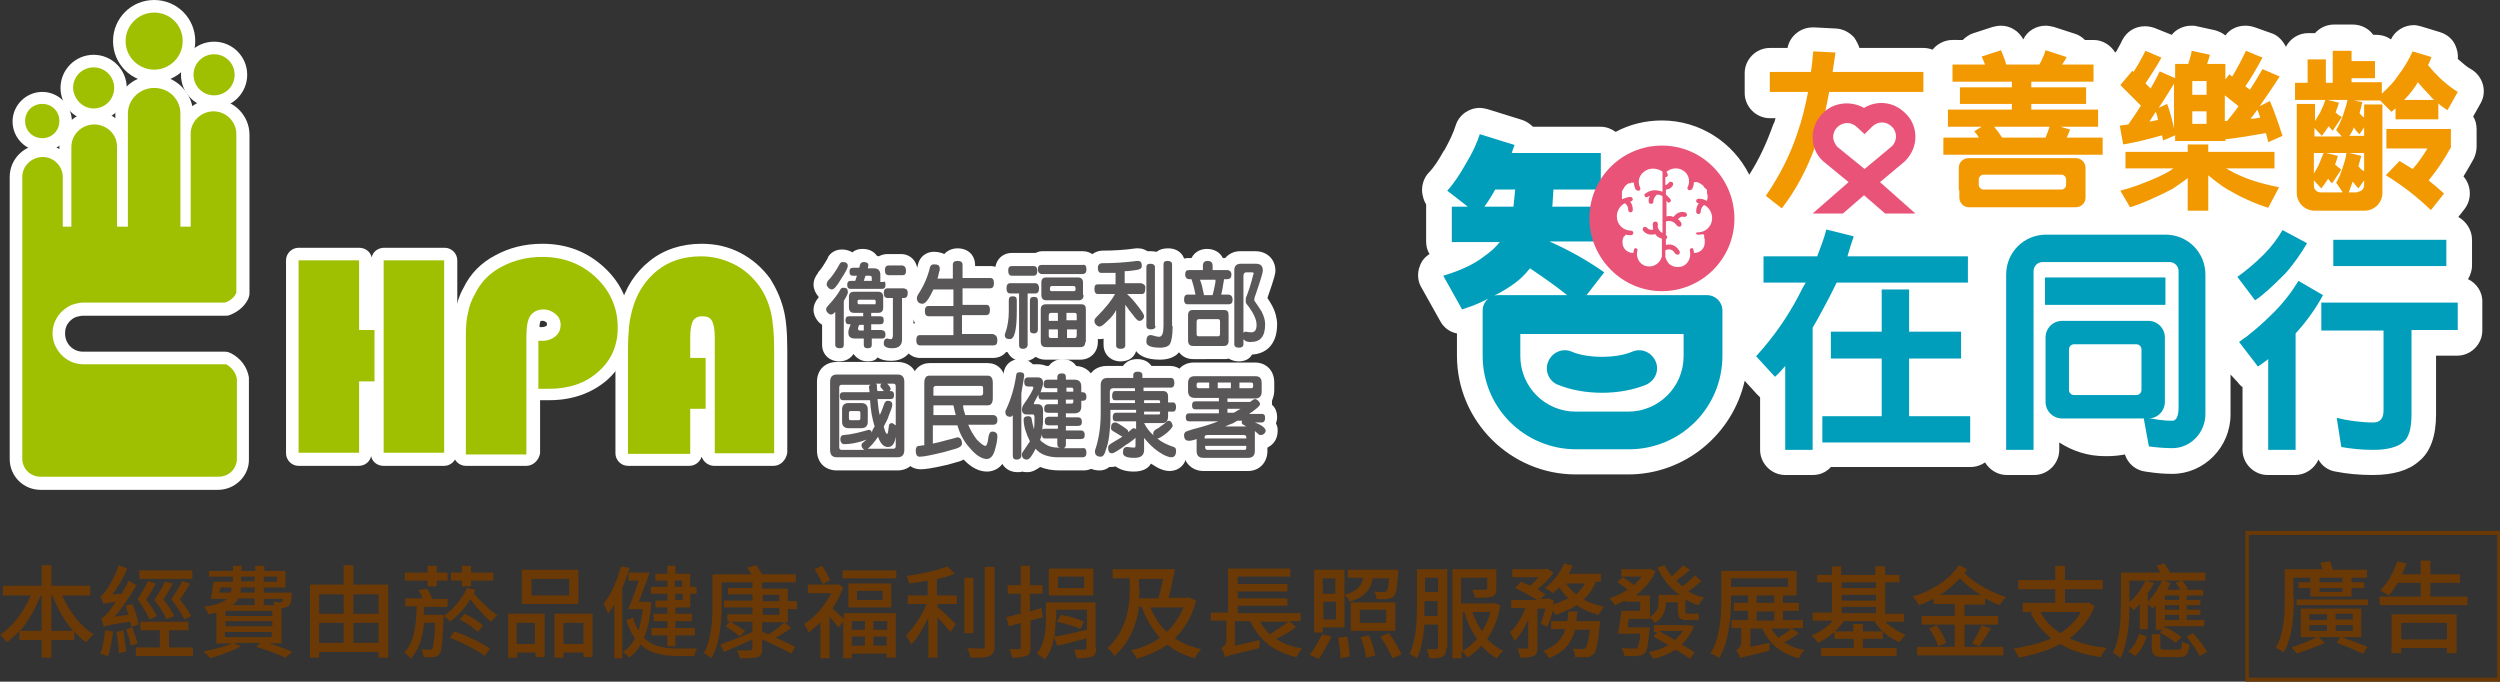
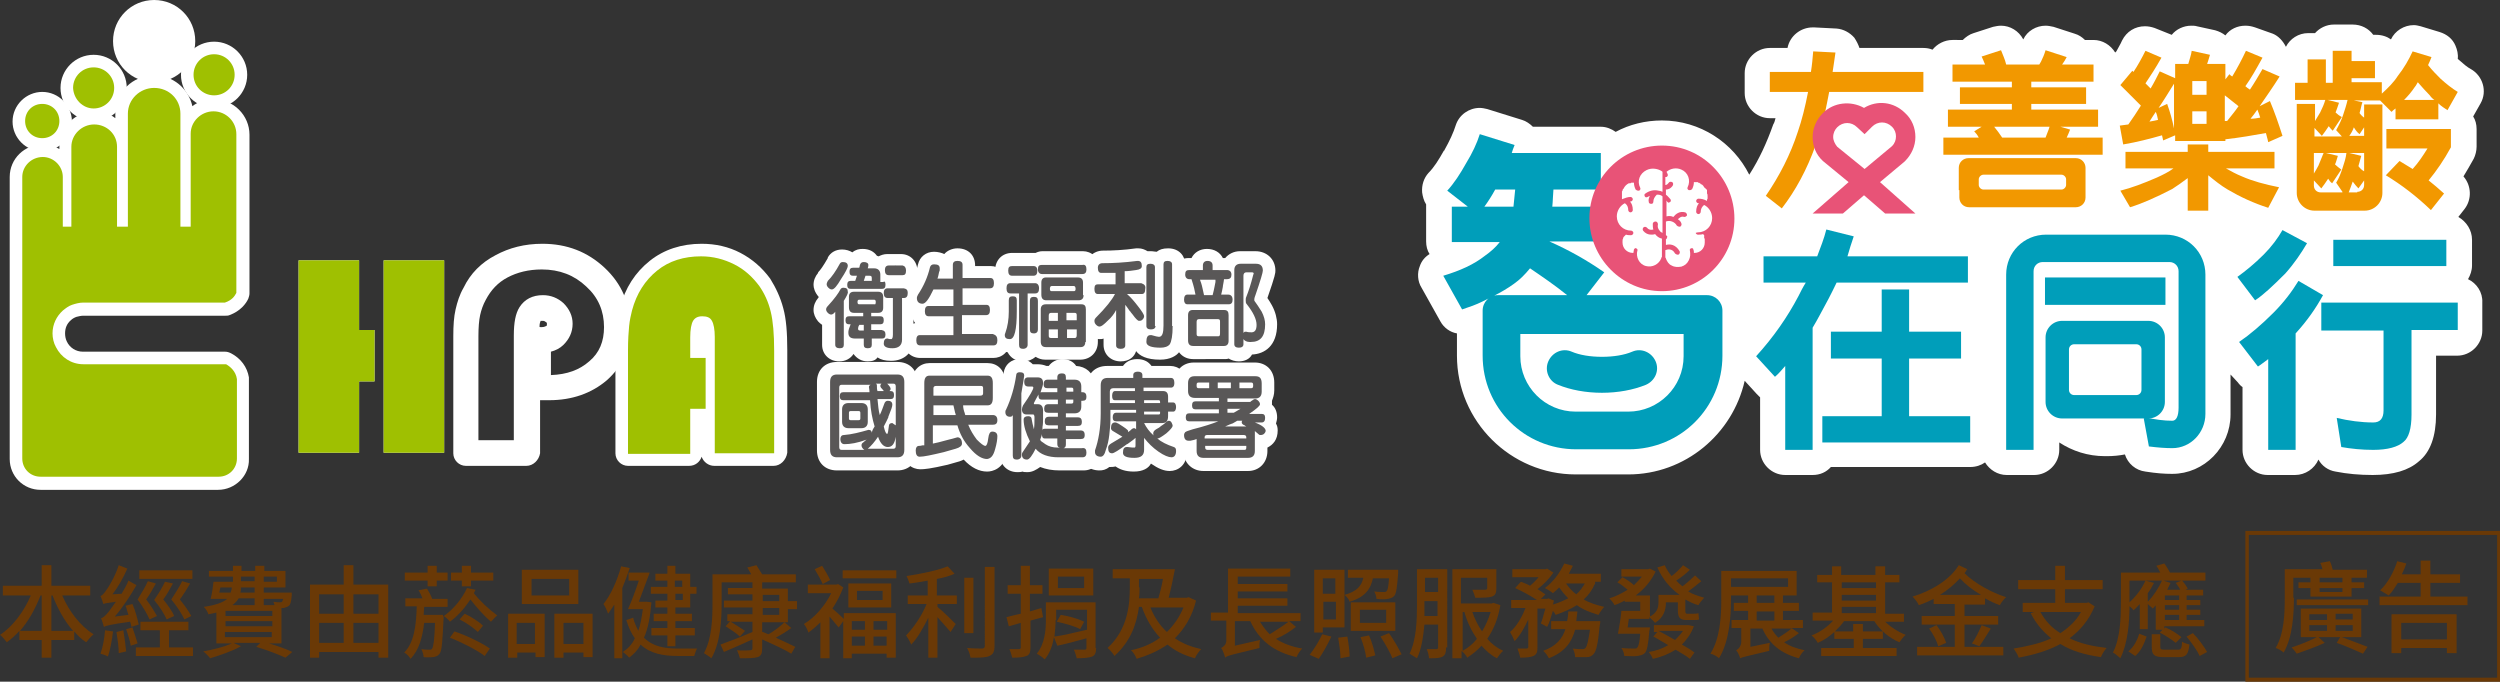
<svg xmlns="http://www.w3.org/2000/svg" version="1.1" id="圖層_1" x="0px" y="0px" viewBox="0 0 437.9 119.4" style="enable-background:new 0 0 437.9 119.4;" xml:space="preserve">
  <rect x="0" y="0" width="437.9" height="119.4" fill="#333333" stroke="none" />
  <style type="text/css">
	.st0{fill:#FFFFFF;}
	.st1{fill:#F29800;}
	.st2{fill:#009EBA;}
	.st3{fill:#E85377;}
	.st4{fill:#9FC001;}
	.st5{fill:#595757;}
	.st6{fill:#6A3906;}
</style>
  <g>
    <g>
      <path class="st0" d="M432.3,48.9c0.4-0.7,0.7-1.5,0.7-2.4V42c0-1.7-1-3.2-2.4-4l1.1-1.4c1.3-1.7,1.2-4.1-0.2-5.7    c0.6-1,1.2-2,1.8-3.1c0.3-0.6,0.5-1.4,0.5-2.1v-3.1c0-0.8-0.2-1.6-0.6-2.2l1.3-2.3c1.2-2.1,0.4-4.8-1.7-6    c-0.6-0.3-1.3-0.9-2.2-1.7c0,0-0.1-0.1-0.1-0.1c0.1-0.8-0.1-1.6-0.4-2.3c-0.5-1.2-1.5-2-2.8-2.4l-3.3-1c-0.4-0.1-0.8-0.2-1.2-0.2    c-1.7,0-3.3,1-4,2.5c-0.7-0.5-1.6-0.8-2.6-0.8h-0.5c-0.8-1.1-2.1-1.8-3.6-1.8h-3.3c-1.3,0-2.5,0.6-3.3,1.5h-1.2    c-1.7,0-3.2,1-3.9,2.4c-0.5-1-1.3-1.9-2.3-2.3L395,4.8c-0.6-0.2-1.1-0.3-1.7-0.3c-1.4,0-2.7,0.6-3.5,1.7c-0.5-0.4-1.1-0.7-1.8-0.9    l-3.2-0.7c-0.3-0.1-0.7-0.1-1-0.1c-1.3,0-2.6,0.6-3.4,1.6c0,0-3-1.2-3-1.2c-0.6-0.2-1.1-0.3-1.7-0.3c-1.7,0-3.2,0.9-4,2.5    c-0.3,0.7-0.7,1.3-1,1.9c-0.1,0.1-0.1,0.1-0.2,0.2c-0.8-1.3-2.2-2.2-3.8-2.2h-1.5c-0.5-0.5-1.1-0.9-1.8-1.1l-3.7-1.2    c-0.5-0.1-0.9-0.2-1.4-0.2c-1.6,0-3.2,0.9-3.9,2.4c-0.8-1.5-2.3-2.4-3.9-2.4c-0.5,0-0.9,0.1-1.4,0.2l-3.4,1.1    c-0.7,0.2-1.4,0.7-1.9,1.2H342c-1.4,0-2.7,0.7-3.5,1.7c-0.5-0.2-1-0.3-1.6-0.3h-11.2c-0.2-0.6-0.5-1.2-0.9-1.8    c-0.8-0.9-1.9-1.5-3.1-1.6l-3.9-0.2c-0.1,0-0.2,0-0.3,0c-2.1,0-4,1.5-4.4,3.6H310c-2.4,0-4.4,2-4.4,4.4v3.5c0,2.4,2,4.4,4.4,4.4h1    c-0.1,0.4-0.2,0.8-0.4,1.1c-1.1,3.1-2.4,6-4.2,8.8c-2.8-5.6-8.6-9.5-15.3-9.5c-2.9,0-5.7,0.7-8.1,2c-0.7-0.5-1.6-0.9-2.6-0.9    h-11.9c-0.5-0.5-1.2-1-1.9-1.2l-6.1-1.9c-0.4-0.1-0.9-0.2-1.3-0.2c-1.9,0-3.6,1.2-4.2,3c-0.4,1.3-1.1,2.8-2,4.4c0,0,0,0.1-0.1,0.1    c-0.9,1.6-1.7,2.9-2.7,3.9c-0.8,0.9-1.2,2.1-1.1,3.4c0.1,0.7,0.3,1.5,0.7,2.1c0,0.1,0,0.2,0,0.3v6.2c0,0.8,0.2,1.6,0.6,2.2    c-0.8,0.5-1.4,1.2-1.7,2.1c-0.5,1.2-0.4,2.7,0.3,3.8l3.3,5.9c0.6,1.1,1.7,1.9,2.9,2.1v3.9c0,11.5,9.4,20.8,20.8,20.8h9.2    c10,0,18.3-7.1,20.4-16.4l2.1,2.3c0.2,0.2,0.4,0.4,0.6,0.6v9.2c0,2.4,2,4.4,4.4,4.4h4.8c1.3,0,2.4-0.5,3.2-1.4h24.4    c1,0,1.9-0.3,2.6-0.8c0.8,1.3,2.2,2.2,3.8,2.2h4.8c2.4,0,4.4-2,4.4-4.4v-1.3c2.3,1.5,5,2.4,8,2.4h0.4c1,0,2.1-0.1,3.1-0.3    c0.5,1.6,1.9,2.8,3.6,3c1.9,0.3,3.3,0.4,4.6,0.4l0.1,0c5.6,0,10.2-4.7,10.2-10.4v-7L392,67c0.2,0.3,0.5,0.6,0.8,0.8v11    c0,2.4,2,4.4,4.4,4.4h4.8c1.8,0,3.4-1.1,4.1-2.7c0.6,1.1,1.7,1.9,3,2.1c2,0.4,4.2,0.6,6.5,0.6c3.6,0,6.3-0.8,8.1-2.4    c2-1.6,3-4.4,3-8.2V62.3h3.7c2.4,0,4.4-2,4.4-4.4V53C434.9,51.2,433.8,49.6,432.3,48.9z" />
      <path class="st1" d="M318,25.5c-1.5,4.2-3.5,7.9-5.9,11l-2.8-2.2c2.4-3.5,4.3-7.2,5.6-11.2c0.7-2,1.3-4.4,1.8-7H310v-3.5h7.2    c0.2-1.2,0.3-2.4,0.4-3.6l3.9,0.2c-0.2,1.2-0.3,2.3-0.5,3.4h15.9v3.5h-16.5c-0.2,1.2-0.5,2.4-0.7,3.5    C319.7,19.7,318.9,23.1,318,25.5z M320.7,23.1" />
      <path class="st1" d="M378.6,10.1c-1,1.8-2,3.3-2.8,4.5c0.3,0.3,0.6,0.6,0.9,0.9c0.6-1,1.1-2,1.6-3l2.7,1.2v-2.5h2.3    c0.2-0.8,0.5-1.5,0.6-2.3l3.2,0.7c-0.2,0.6-0.3,1.1-0.5,1.6h3.2v2.7l0.7-0.9c0.2,0.2,0.3,0.3,0.5,0.4c0.9-1.5,1.7-3,2.4-4.5    l2.9,1.2c-1.1,2-2,3.6-3,5c0.2,0.2,0.5,0.4,0.8,0.6c0.8-1.2,1.5-2.4,2.2-3.6l3,1.3c-1.2,1.9-2.4,3.6-3.5,5.2l1.8-0.9    c0.8,1.9,1.5,3.9,2.2,6.1l-2.5,1.1c-0.1-0.6-0.3-1.1-0.4-1.6c-2.2,0.4-4.5,0.8-7.1,1.1v0.3h-8.8v-1l-2.1,0.9    c-0.1-0.3-0.1-0.6-0.2-0.9c-2.1,0.6-4.4,1.2-6.8,1.6l-0.6-3.3c0.5-0.1,1-0.1,1.5-0.2c0.8-1.1,1.5-2.2,2.2-3.3    c-1.2-1.2-2.3-2.3-3.6-3.6l2.1-2.5c0.1,0.1,0.2,0.2,0.2,0.2c0.8-1.2,1.5-2.5,2.1-3.7L378.6,10.1z M383.2,26.6v-1.3h3.6v1.3h11.6    v2.9h-8.5c0.9,0.5,1.8,1,2.8,1.4c1.8,0.8,4,1.4,6.5,1.9l-1.9,3.6c-2.5-0.8-4.9-1.9-7.1-3.2c-1.2-0.7-2.3-1.6-3.4-2.5v6.2h-3.6    v-5.7c-0.9,0.7-1.8,1.3-2.7,1.9c-2.9,1.5-5.4,2.6-7.4,3.2l-1.7-2.9c2-0.5,4.1-1.3,6.4-2.3c1.1-0.5,2.1-1,2.9-1.6h-8.4v-2.9H383.2z     M377.6,19.6c-0.4,0.6-0.8,1.2-1.1,1.7c0.6-0.1,1.1-0.2,1.5-0.3C377.9,20.5,377.8,20,377.6,19.6z M380.9,14.5    c-1,1.6-1.9,3.1-2.8,4.4l1.5-0.7c0.5,1.4,0.9,2.8,1.2,4.3V14.5z M386.5,16.6v-2.4H384v2.4H386.5z M386.5,21.7v-2.2H384v2.2H386.5z     M390.1,21.2c0.7-0.9,1.4-1.7,2-2.6c-0.8-0.6-1.6-1.3-2.4-1.9v4.5C389.9,21.2,390,21.2,390.1,21.2z M395.4,19.2    c-0.4,0.6-0.8,1.1-1.2,1.6c0.6,0,1.2-0.1,1.7-0.2C395.8,20.2,395.6,19.7,395.4,19.2z" />
      <path class="st1" d="M425.9,10c-0.2,0.5-0.4,1-0.6,1.4c0.7,0.9,1.5,1.7,2.2,2.4c1,0.9,2,1.7,3,2.3l-1.8,3.2    c-0.6-0.4-1.1-0.7-1.6-1.2v2.8h-7.5v-1.9c-0.3,0.2-0.5,0.4-0.7,0.6l-2-2h-4.6l1.5,0.3c-0.2,0.6-0.3,1.3-0.5,1.9    c0.2,0.3,0.5,0.6,0.8,0.8v-2.3h3.2v15.5c0,1.7-1.4,3.1-3.1,3.1h-8.8c-1.7,0-3.1-1.4-3.1-3.1V18.2h3.2v3c0.3-0.5,0.6-1,0.9-1.5    c0.4-0.8,0.7-1.5,0.9-2.2H402v-3h2.2v-4.1h3.2v4.1h1.2V8.9h3.3v1.8h4.1v3h-4.1v0.7h5.3v2c1.1-1,2.1-2,2.8-3.1    c1.1-1.4,1.9-2.8,2.6-4.3L425.9,10z M410.2,23.9l-1-1.1c0.5-0.9,0.9-1.7,1.2-2.6c0.3-0.9,0.6-1.8,0.8-2.7h-3.5l2,0.5    c-0.2,0.6-0.4,1.2-0.6,1.7c0.3,0.3,0.7,0.6,1.1,0.8l-1.6,2.4c-0.2-0.2-0.5-0.5-0.7-0.8c-0.4,0.6-0.8,1.2-1.2,1.7l-1.3-1.4v1.5    H410.2z M410.3,33.6l-1.1-1.6c0.5-0.8,0.8-1.6,1.1-2.5c0.3-0.9,0.6-1.8,0.7-2.7h-3.6l2.1,0.5c-0.2,0.6-0.3,1.1-0.5,1.5    c0.3,0.3,0.7,0.6,1.1,0.9l-1.6,2.4c-0.3-0.2-0.5-0.5-0.7-0.8c-0.4,0.6-0.8,1.2-1.2,1.7l-1.3-1.4v0.9c0,0.7,0.5,1.2,1.2,1.2H410.3z     M405.3,26.8v3.6c0.3-0.5,0.6-1,0.8-1.4c0.3-0.7,0.6-1.5,0.9-2.2H405.3z M412.9,33.6c0.7,0,1.2-0.5,1.2-1.2v-0.8l-1,1.4    c-0.4-0.4-0.7-0.8-1-1.2c-0.2,0.6-0.5,1.4-0.7,1.9H412.9z M414.1,23.9v-1.6l-0.8,1.2c-0.4-0.3-0.7-0.7-1-1.2    c-0.2,0.6-0.5,1.1-0.8,1.5H414.1z M411.5,26.8l2.1,0.5c-0.2,0.6-0.3,1.2-0.5,1.8c0.3,0.4,0.6,0.7,1,0.9v-3.2H411.5z M429.3,22.7    v3.1c-1.2,2.2-2.5,4.1-3.9,5.8c0.9,0.7,1.8,1.5,2.7,2.3l-2.3,2.9c-2.5-2.4-5.1-4.4-7.9-6.1l2.4-2.5c0.8,0.5,1.5,0.9,2.3,1.4    c1-1.1,1.8-2.3,2.6-3.6h-7.2v-3.4H429.3z M426.4,17.5c-0.3-0.2-0.6-0.5-0.8-0.8c-0.7-0.7-1.4-1.5-2.1-2.3    c-0.2,0.3-0.3,0.6-0.5,0.8c-0.6,0.9-1.2,1.6-1.9,2.3H426.4z" />
      <path class="st2" d="M318.3,44.9c0.6-1.6,1.2-3.1,1.6-4.7l4.8,1.2c-0.4,1.2-0.8,2.4-1.1,3.5h21.1v4.6h-23    c-0.9,1.9-1.9,3.8-2.9,5.6c-0.4,0.8-0.9,1.6-1.3,2.3v21.4h-4.8V64.1c-0.6,0.7-1.2,1.4-1.8,1.9l-3.3-3.6c3.1-3.4,5.5-6.9,7.4-10.5    c0.4-0.8,0.8-1.6,1.3-2.4h-7.4v-4.6H318.3z M329.6,58.1v-7.4h4.8v7.4h9.1v4.7h-9.1v10.1h10.7v4.6h-25.9v-4.6h10.4V62.8h-8.9v-4.7    H329.6z" />
      <path class="st2" d="M404.1,42.6c-1,1.7-2.2,3.5-3.8,5.3c-2.2,2.2-3.9,3.8-5.3,4.7l-3.1-4.1c1.4-1,3-2.3,4.6-3.9    c1.4-1.4,2.5-2.9,3.3-4.3L404.1,42.6z M406.9,51.7c-1.2,2.2-2.7,4.4-4.8,6.7v20.4h-4.8V62.9c-0.7,0.5-1.3,1-1.8,1.3l-3.3-4.3    c1.9-1.3,3.9-3,6-5.1c1.9-1.9,3.3-3.8,4.4-5.6L406.9,51.7z M430.5,53v4.8h-8.1v14.8c0,2.5-0.5,4.1-1.4,4.8c-1,0.9-2.8,1.4-5.3,1.4    c-2,0-3.9-0.2-5.6-0.5l-0.8-5.1c2.1,0.5,4.3,0.8,6.4,0.8c1.2,0,1.8-0.7,1.8-2.1v-14h-10.9V53H430.5z M428.5,42v4.6h-19.8V42H428.5    z" />
      <path class="st3" d="M329.3,31.9l4.3-3.6l0.1-0.1c1.1-1.1,1.8-2.6,1.8-4.2c0-1.6-0.6-3.1-1.8-4.2c-2-2-4.9-2.3-7.2-0.9    c-2.3-1.3-5.3-1-7.2,0.9c-1.1,1.1-1.8,2.6-1.8,4.2c0,1.6,0.6,3.1,1.8,4.2l4.5,3.7l-6.3,5.5h5.3l3.7-3.2l3.7,3.2h5.3L329.3,31.9z     M326.6,29.6l-4.8-3.9c-0.4-0.5-0.7-1.1-0.7-1.7c0-0.7,0.3-1.3,0.7-1.7c1-1,2.5-1,3.5,0l1.3,1.2l1.3-1.3c1-1,2.5-1,3.5,0    c0.5,0.5,0.7,1.1,0.7,1.7c0,0.6-0.2,1.2-0.7,1.7L326.6,29.6z" />
      <g>
        <path class="st2" d="M281.2,36.2h-9.3c0.1-0.9,0.1-1.9,0.2-3h8.3v-6.4h-15.6c0.1-0.4,0.3-0.9,0.5-1.4l-6.1-1.9     c-0.5,1.6-1.3,3.3-2.4,5.1c-1,1.8-2.1,3.5-3.3,4.8l3.6,2.8h-2.8v6.2h8.4c-0.7,0.9-1.6,1.7-2.6,2.4c-1.9,1.5-4.3,2.6-7.3,3.5     l3.3,5.9c1.2-0.4,2.4-0.8,3.6-1.4l2-1c1.2-0.6,2.4-1.3,3.5-2.1c1-0.7,1.9-1.6,2.8-2.7c2.2,1.5,4.4,3,6.5,4.7h-12.1     c-1.5,0-2.7,1.2-2.7,2.7v7.9c0,9.1,7.3,16.4,16.4,16.4h9.2c9.1,0,16.4-7.3,16.4-16.4v-7.9c0-1.5-1.2-2.7-2.7-2.7h-21.1l3.1-4     c-3-2.1-6.2-3.9-9.6-5.4h9.8L281.2,36.2z M265.1,36.2H260c0.6-0.8,1.3-1.9,1.9-3h3.5C265.3,34.2,265.2,35.3,265.1,36.2z      M294.9,58.5v3.9c0,5.4-4.4,9.7-9.7,9.7H276c-5.4,0-9.7-4.4-9.7-9.7v-3.9H294.9z" />
        <path class="st2" d="M272.9,67.4c2.2,0.9,4.9,1.4,7.7,1.4c2.8,0,5.5-0.5,7.7-1.4c1.6-0.7,2.4-2.5,1.7-4.1     c-0.7-1.6-2.5-2.4-4.1-1.7c-1.4,0.6-3.3,0.9-5.3,0.9c-2,0-3.9-0.3-5.3-0.9c-1.6-0.7-3.4,0.1-4.1,1.7     C270.5,64.9,271.3,66.8,272.9,67.4z" />
      </g>
      <g>
        <path class="st2" d="M375.5,73.3l0.9,4.9c1.6,0.2,2.9,0.3,4.1,0.3c3.2,0,5.8-2.7,5.8-6V48.1c0-3.9-3.1-7-7-7h-20.9     c-3.9,0-7,3.1-7,7v30.7h4.8V47.5c0-0.9,0.7-1.6,1.6-1.6H380c0.9,0,1.6,0.7,1.6,1.6v23.9c0,1.5-0.4,2.3-1.1,2.3     c-1.4,0-3-0.2-4.7-0.6L375.5,73.3z" />
        <rect x="358.2" y="48.6" class="st2" width="21.1" height="4.8" />
      </g>
      <path class="st1" d="M362,24.1c0.2-0.4,0.4-0.9,0.6-1.4l-1.7-0.5h6.6v-3h-11.7v-1h9.6v-2.9h-9.6v-1h10.9v-3h-5.5    c0.3-0.4,0.6-0.9,0.8-1.3l-3.7-1.2c-0.2,0.7-0.5,1.4-0.8,2c-0.1,0.2-0.2,0.3-0.3,0.5h-5.8c-0.2-0.9-0.6-1.7-0.9-2.5l-3.4,1.1    c0.2,0.4,0.4,0.9,0.6,1.4H342v3h10.4v1h-9.1v2.9h9.1v1h-11.2v3h5.9l-1.3,0.8c0.3,0.3,0.6,0.7,0.8,1.1h-6.2v3h27.9v-3H362z     M358.3,24.1h-7.6c-0.4-0.6-0.9-1.3-1.4-1.9h9.7C358.8,22.9,358.5,23.5,358.3,24.1z" />
      <path class="st1" d="M343.2,33.3v1.3c0,0.9,0.7,1.7,1.7,1.7h1.7h15.3h1.7c0.9,0,1.7-0.7,1.7-1.7v-1.3v-3.9c0-0.9-0.7-1.7-1.7-1.7    h-18.8c-0.9,0-1.7,0.7-1.7,1.7V33.3z M347.4,30.6h13.7c0.4,0,0.8,0.4,0.8,0.8v1l0,0c0,0.4-0.4,0.8-0.8,0.8h-13.7    c-0.4,0-0.8-0.4-0.8-0.8l0,0v-1C346.6,31,347,30.6,347.4,30.6z" />
      <g>
        <path class="st3" d="M291.1,25.5c-7,0-12.7,5.7-12.7,12.7S284.1,51,291.1,51s12.7-5.7,12.7-12.7S298.2,25.5,291.1,25.5z" />
        <g>
          <path class="st0" d="M288.4,29.8c-1.2,0.6-1.7,1.9-1.1,3.1c0.1,0.2,0,0.4-0.2,0.5c-0.1,0-0.1,0-0.2,0c-0.1,0-0.3-0.1-0.4-0.2      c-0.2-0.4-0.3-0.8-0.3-1.2c-0.1,0-0.2,0-0.2,0c0,0-0.1,0-0.1,0c0,0-0.1,0-0.1,0c-0.1,0-0.1,0-0.2,0.1c0,0-0.1,0-0.1,0      c0,0-0.1,0-0.1,0c0,0-0.1,0-0.1,0c-0.4,0.2-0.7,0.5-0.9,0.9c0,0,0,0.1-0.1,0.1c0,0.1-0.1,0.1-0.1,0.2c0,0,0,0.1,0,0.1      c0,0,0,0.1-0.1,0.1c0,0,0,0.1,0,0.1c0,0,0,0.1,0,0.1c0,0,0,0.1,0,0.1c0,0.1,0,0.3,0,0.4c0,0.1,0,0.1,0,0.2c0,0,0,0,0,0      c0,0,0,0.1,0,0.1c0,0,0,0,0,0c0,0,0,0.1,0,0.1c0,0,0,0.1,0,0.1c0,0,0,0.1,0,0.1c0,0,0,0.1,0,0.1c0.5-0.2,1-0.4,1.5-0.4      c0.2,0,0.4,0.2,0.4,0.4c0,0.2-0.2,0.4-0.4,0.4c0,0-0.1,0-0.1,0c0.3,0.3,0.5,0.8,0.5,1.5c0,0.2-0.2,0.4-0.4,0.4l0,0      c-0.2,0-0.4-0.2-0.4-0.4c0-0.9-0.6-1.2-0.6-1.2s0,0,0,0c-0.8,0.4-1.4,1.3-1.4,2.3c0,1.4,1.1,2.5,2.5,2.5c0.2,0,0.4,0.2,0.4,0.4      c0,0.2-0.2,0.4-0.4,0.4c-0.3,0-0.6,0-0.9-0.1c0,0,0,0-0.1,0.1c-0.1,0.1-0.1,0.1-0.2,0.2c0,0-0.1,0.1-0.1,0.1      c0,0.1-0.1,0.1-0.1,0.2c0,0,0,0,0,0.1c-0.1,0.1-0.1,0.3-0.1,0.5c0,0.1,0,0.1,0,0.2c0,1,0.8,1.8,1.8,1.8c0,0,0.1,0,0.1,0      c0,0,0,0,0,0c0-0.2,0.1-0.4,0.1-0.6c0.1-0.2,0.3-0.3,0.4-0.2c0.2,0.1,0.3,0.3,0.2,0.4c-0.3,1.1,0.3,2.4,1.5,2.7      c1.1,0.3,2.3-0.3,2.7-1.4c0-0.1,0-0.1,0.1-0.2l0-3.2c-0.5-0.1-0.9-0.4-1.2-0.8c0,0,0,0,0,0c-0.2,0.1-0.5,0.1-0.7,0.1      c-0.5,0-1-0.2-1.4-0.7c-0.1-0.2-0.1-0.4,0.1-0.6c0.2-0.1,0.4-0.1,0.6,0.1c0.3,0.4,0.8,0.4,1.1,0.3c-0.1-0.3-0.1-0.6-0.1-1      c0-0.2,0.2-0.4,0.5-0.4c0.2,0,0.4,0.2,0.4,0.5c-0.1,0.4,0,0.8,0.3,1.1c0.1,0.2,0.3,0.3,0.5,0.4l0-6.4c-0.2-0.2-0.5-0.3-0.8-0.3      c-0.1,0-0.2,0-0.2,0c-0.4,0.4-0.6,0.8-0.6,1.2c0,0.2-0.1,0.4-0.3,0.4c0,0,0,0-0.1,0c-0.2,0-0.4-0.1-0.4-0.3      c-0.1-0.4,0-0.7,0.2-1.1c-0.1,0.1-0.3,0.1-0.4,0.2c-0.2,0.1-0.4,0.1-0.5-0.1c-0.1-0.2-0.1-0.4,0.1-0.5c0.7-0.5,1.5-0.7,2.3-0.5      c0.2,0,0.5,0.1,0.7,0.2l0-3.5c0,0-0.1-0.1-0.1-0.1C290.5,29.6,289.4,29.3,288.4,29.8z" />
          <path class="st0" d="M297.4,40.7c1.4,0,2.5-1.1,2.5-2.5c0-1-0.6-1.9-1.4-2.3c0,0,0,0,0,0c0,0-0.6,0.4-0.6,1.2      c0,0.2-0.2,0.4-0.4,0.4l0,0c-0.2,0-0.4-0.2-0.4-0.4c0-0.7,0.2-1.2,0.5-1.5c0,0-0.1,0-0.1,0c-0.2,0-0.4-0.2-0.4-0.4      c0-0.2,0.2-0.4,0.4-0.4c0.5,0,1,0.1,1.5,0.4v0c0,0,0-0.1,0-0.1c0-0.1,0-0.2,0.1-0.3c0,0,0-0.1,0-0.1c0,0,0,0,0-0.1      c0,0,0-0.1,0-0.1v0c0,0,0-0.1,0-0.1c0-0.2,0-0.4-0.1-0.5c0,0,0-0.1,0-0.1c0,0,0-0.1,0-0.1c0,0,0-0.1,0-0.1c0,0,0-0.1,0-0.1      c0,0,0,0,0-0.1c0,0,0-0.1,0-0.1c0,0,0-0.1-0.1-0.1c0,0,0-0.1-0.1-0.1c0,0,0-0.1-0.1-0.1c0,0,0-0.1-0.1-0.1      c-0.1-0.1-0.2-0.2-0.2-0.3c0,0,0,0,0,0c0,0,0,0-0.1-0.1c0,0,0,0-0.1-0.1c0,0,0,0-0.1-0.1c0,0,0,0-0.1,0c0,0-0.1,0-0.1-0.1      c-0.1-0.1-0.2-0.1-0.3-0.2c0,0-0.1,0-0.1,0c0,0-0.1,0-0.1-0.1c0,0-0.1,0-0.1,0l-0.1,0c0,0-0.1,0-0.1,0c0,0-0.1,0-0.1,0      c-0.1,0-0.2,0-0.3,0c0,0.4-0.1,0.8-0.3,1.2c-0.1,0.1-0.2,0.2-0.4,0.2c-0.1,0-0.1,0-0.2,0c-0.2-0.1-0.3-0.3-0.2-0.5      c0.6-1.2,0.1-2.6-1.1-3.1c-0.9-0.4-1.9-0.2-2.6,0.4c0.1,0.1,0.1,0.2,0.2,0.4c0.1,0.2,0,0.4-0.2,0.5c-0.1,0-0.2,0-0.2,0l0,1.4      c0.1,0,0.3,0,0.6-0.4c0.1-0.2,0.4-0.2,0.6-0.1c0.2,0.1,0.2,0.4,0.1,0.6c-0.4,0.6-0.9,0.7-1.2,0.7l0,0l0,0.9      c0.3,0.2,0.5,0.5,0.8,0.8c0.1,0.2,0.1,0.4-0.1,0.5c-0.1,0-0.1,0.1-0.2,0.1c-0.1,0-0.2-0.1-0.3-0.2c0-0.1-0.1-0.1-0.1-0.2l0,2.8      c0.4-0.1,0.8-0.1,1.2,0.1c0.4-0.5,1.1-1.1,2.1-0.8c0.2,0.1,0.3,0.3,0.3,0.5c-0.1,0.2-0.3,0.3-0.5,0.3c-0.5-0.2-0.9,0.2-1.1,0.4      c0.3,0.2,0.5,0.4,0.6,0.7c0.1,0.2,0,0.5-0.2,0.6c-0.1,0-0.1,0-0.2,0c-0.1,0-0.3-0.1-0.4-0.2c-0.3-0.6-1.2-1-1.9-0.7l0,2.4      c0.2,0.1,0.3,0.2,0.2,0.4c0,0.1-0.1,0.3-0.2,0.3l0,1c0.7-0.2,1.7-0.1,2.4,1.1c0.1,0.2,0,0.5-0.2,0.6c-0.1,0-0.1,0-0.2,0      c-0.1,0-0.3-0.1-0.4-0.2c-0.5-1-1.5-0.7-1.6-0.6c0,0,0,0-0.1,0l0,1.3c0.1,0.1,0.1,0.1,0.1,0.2c0.2,0.5,0.5,1,1,1.2      c0.5,0.3,1.1,0.3,1.7,0.2c0.6-0.2,1-0.5,1.3-1.1s0.3-1.1,0.2-1.7c-0.1-0.2,0.1-0.4,0.2-0.4c0.2-0.1,0.4,0,0.4,0.2      c0.1,0.2,0.1,0.4,0.1,0.6c0,0,0,0,0,0c0,0,0.1,0,0.1,0c1,0,1.8-0.8,1.8-1.8c0-0.1,0-0.1,0-0.2c0-0.1,0-0.2,0-0.3      c0,0,0-0.1,0-0.1c0,0,0,0,0,0c0-0.1,0-0.1-0.1-0.2c0,0,0-0.1,0-0.1c0,0,0-0.1,0-0.1c0,0,0-0.1,0-0.1c0,0,0,0,0-0.1      c0,0,0,0,0-0.1c0,0,0,0-0.1-0.1c0,0-0.1-0.1-0.1-0.1c-0.3,0.1-0.6,0.1-0.9,0.1c-0.2,0-0.4-0.2-0.4-0.4      C297,40.9,297.1,40.7,297.4,40.7z" />
        </g>
      </g>
      <path class="st2" d="M376.3,73.3h-15.1c-1.6,0-2.9-1.3-2.9-2.9V59.1c0-1.6,1.3-2.9,2.9-2.9h15.1c1.6,0,2.9,1.3,2.9,2.9v11.3    C379.2,72,377.9,73.3,376.3,73.3z M363.3,69.2h10.9c0.5,0,0.9-0.4,0.9-0.9v-7.1c0-0.5-0.4-0.9-0.9-0.9h-10.9    c-0.5,0-0.9,0.4-0.9,0.9v7.1C362.4,68.8,362.8,69.2,363.3,69.2z" />
    </g>
  </g>
  <g>
    <g>
      <g>
        <g>
          <path class="st0" d="M52.3,79.4V45.6h10.6v12.2h2.7v9h-2.7v12.5H52.3z M67.2,79.4V45.6h10.6v33.7H67.2z" />
-           <path class="st0" d="M77.8,81.6H67.2c-1.1,0-2-0.7-2.2-1.7c-0.2,1-1.1,1.7-2.2,1.7H52.3c-1.2,0-2.2-1-2.2-2.2V45.6      c0-1.2,1-2.2,2.2-2.2h10.6c1.1,0,2,0.7,2.2,1.7c0.2-1,1.1-1.7,2.2-1.7h10.6c1.2,0,2.2,1,2.2,2.2v33.7C80,80.6,79,81.6,77.8,81.6      z M69.5,77.1h6.1V47.9h-6.1V77.1z M54.5,77.1h6.1V66.9c0-1.2,1-2.2,2.2-2.2h0.5v-4.5h-0.5c-1.2,0-2.2-1-2.2-2.2v-10h-6.1V77.1z" />
        </g>
        <g>
-           <path class="st0" d="M81.6,79.4V58.9c0-1.7,0.1-3.1,0.4-4.2c0.2-1.1,0.6-2.2,1.2-3.2c1-2.1,2.6-3.7,4.7-4.8      c2.1-1.1,4.4-1.7,7.1-1.7c3.7,0,6.8,1.2,9.4,3.6c2.5,2.4,3.8,5.3,3.8,8.8c0,3.1-1.1,5.7-3.4,7.7c-2.2,2-5.1,3-8.6,3      c-0.4,0-0.8,0-1.1,0c-0.3,0-0.5,0-0.8,0v-8.4c0.1,0,0.2,0,0.3,0c0.1,0,0.2,0,0.4,0c0.9,0,1.7-0.3,2.3-0.8c0.6-0.5,0.9-1.2,0.9-2      c0-0.8-0.3-1.4-0.9-1.9c-0.6-0.5-1.3-0.8-2.1-0.8c-1,0-1.8,0.4-2.3,1.1c-0.5,0.7-0.7,2-0.7,3.8v20.5H81.6z" />
          <path class="st0" d="M92.2,81.6H81.6c-1.2,0-2.2-1-2.2-2.2V58.9c0-1.9,0.1-3.4,0.4-4.7c0.3-1.3,0.7-2.6,1.4-3.8      c1.2-2.5,3.1-4.4,5.6-5.7c2.4-1.3,5.1-2,8.2-2c4.3,0,7.9,1.4,10.9,4.2c3,2.8,4.5,6.3,4.5,10.4c0,3.8-1.4,6.9-4.1,9.3      c-2.7,2.3-6.1,3.5-10.1,3.5c-0.5,0-0.9,0-1.1,0c-0.2,0-0.3,0-0.5,0v9.3C94.4,80.6,93.4,81.6,92.2,81.6z M83.9,77.1h6.1V58.8      c0-2.3,0.3-3.9,1-5c0.9-1.4,2.3-2.1,4.1-2.1c1.4,0,2.6,0.5,3.6,1.4c1,1,1.6,2.2,1.6,3.6c0,1.5-0.6,2.7-1.6,3.7      c-0.6,0.6-1.4,1-2.2,1.2v4.1c2.8-0.1,5-0.9,6.7-2.4c1.8-1.5,2.6-3.5,2.6-6c0-2.8-1-5.2-3.1-7.1c-2.1-2-4.7-3-7.8-3      c-2.3,0-4.3,0.5-6,1.4c-1.7,0.9-2.9,2.2-3.8,3.9c0,0,0,0,0,0c-0.5,0.9-0.8,1.8-1,2.7c-0.2,0.9-0.3,2.2-0.3,3.7V77.1z M94.7,57.3      c0.1,0,0.1,0,0.2,0c0.5,0,0.7-0.2,0.8-0.2c0.1-0.1,0.1-0.1,0.1-0.4c0-0.1,0-0.2-0.2-0.3c-0.1-0.1-0.3-0.2-0.5-0.2      c-0.2,0-0.3,0-0.4,0c0,0.1-0.2,0.3-0.2,1C94.5,57.3,94.6,57.3,94.7,57.3C94.7,57.3,94.7,57.3,94.7,57.3z" />
        </g>
        <g>
          <path class="st0" d="M110,79.4v-18c0-1.9,0.1-3.3,0.2-4.3c0.1-1,0.3-1.9,0.5-2.7c0.8-3,2.3-5.3,4.4-7c2.1-1.7,4.7-2.5,7.7-2.5      c2.1,0,4,0.5,5.8,1.4c1.8,0.9,3.2,2.2,4.4,3.8c0.9,1.3,1.6,2.8,2,4.5c0.4,1.6,0.6,3.9,0.6,6.8v18h-10.4V59      c0-1.3-0.2-2.3-0.5-2.8c-0.3-0.6-0.9-0.8-1.7-0.8c-0.8,0-1.3,0.3-1.6,0.8c-0.3,0.5-0.5,1.5-0.5,2.9v3.6h2.7v8.9h-2.7v7.9H110z" />
          <path class="st0" d="M135.5,81.6h-10.4c-1,0-1.9-0.7-2.2-1.6c-0.3,0.9-1.1,1.6-2.2,1.6H110c-1.2,0-2.2-1-2.2-2.2v-18      c0-2,0.1-3.5,0.2-4.5c0.1-1.1,0.3-2.1,0.6-3c0.9-3.5,2.7-6.2,5.2-8.2c2.5-2,5.6-3,9.1-3c2.4,0,4.7,0.5,6.8,1.6      c2.1,1.1,3.8,2.6,5.2,4.5c0,0,0,0,0,0c1,1.6,1.8,3.3,2.3,5.2c0.5,1.8,0.7,4.2,0.7,7.3v18C137.7,80.6,136.7,81.6,135.5,81.6z       M127.4,77.1h5.9V61.4c0-2.7-0.2-4.8-0.5-6.2c-0.3-1.4-0.9-2.6-1.6-3.7c-0.9-1.3-2.1-2.4-3.6-3.1c-1.5-0.8-3-1.1-4.8-1.1      c-2.5,0-4.6,0.7-6.3,2c-1.7,1.4-2.9,3.3-3.6,5.8c-0.2,0.7-0.3,1.5-0.4,2.4c-0.1,0.9-0.1,2.2-0.1,4v15.7h6.4v-5.7      c0-1.2,1-2.2,2.2-2.2h0.5v-4.5h-0.5c-1.2,0-2.2-1-2.2-2.2V59c0-1.9,0.2-3.2,0.8-4.1c0.4-0.7,1.4-1.8,3.5-1.8      c1.6,0,2.8,0.7,3.6,1.9c0.6,0.9,0.9,2.2,0.9,4V77.1z" />
        </g>
      </g>
      <g>
        <g>
          <path class="st0" d="M147.8,52.7v7.7c0,0.4-0.2,0.6-0.7,0.6c-0.5,0-0.8-0.2-0.8-0.6v-5.8c-0.2,0.3-0.5,0.5-0.7,0.5      c-0.2,0-0.4-0.1-0.6-0.3c-0.2-0.2-0.3-0.4-0.3-0.6c0-0.2,0.1-0.4,0.3-0.6c1.2-1.3,1.9-2.3,2.2-2.9c0.1-0.2,0.3-0.3,0.5-0.3      c0.6,0,0.8,0.2,0.8,0.7C148.6,51.3,148.3,51.9,147.8,52.7z M145.7,50.7c-0.2,0-0.4-0.1-0.6-0.3c-0.2-0.2-0.3-0.4-0.3-0.6      c0-0.2,0.1-0.4,0.2-0.6c0.7-0.7,1.4-1.7,2.1-3c0.1-0.2,0.3-0.3,0.5-0.3c0.6,0,0.9,0.2,0.9,0.7c0,0.3-0.4,1.1-1.2,2.3      C146.6,50.1,146.1,50.7,145.7,50.7z M155.1,58.6c0,0.5-0.2,0.7-0.6,0.7h-1.8v1.1c0,0.4-0.2,0.6-0.7,0.6c-0.5,0-0.7-0.2-0.7-0.6      v-1.1h-1.5c-0.8,0-1.2-0.3-1.2-1c0-0.2,0-0.4,0.1-0.7c0.1-0.3,0.2-0.5,0.3-0.8h-0.3c-0.4,0-0.6-0.2-0.6-0.7s0.2-0.7,0.6-0.7h2.5      v-0.6h-1.6c-0.6,0-0.9-0.3-0.9-1V52c0-0.6,0.3-0.9,0.9-0.9h4.2c0.6,0,0.9,0.3,0.9,0.9v1.9c0,0.6-0.3,0.9-0.9,0.9h-1.2v0.6h1.6      c0.4,0,0.6,0.2,0.6,0.7s-0.2,0.7-0.6,0.7h-1.6v1h1.8C154.9,57.9,155.1,58.1,155.1,58.6z M155.1,49.9c0,0.5-0.2,0.7-0.6,0.7H149      c-0.4,0-0.6-0.2-0.6-0.7c0-0.5,0.2-0.7,0.6-0.7h0.8l0.3-0.9h-0.7c-0.4,0-0.6-0.2-0.6-0.7c0-0.5,0.2-0.7,0.6-0.7h1.1      c0-0.1,0.1-0.2,0.1-0.4c0.1-0.4,0.3-0.6,0.7-0.6c0.5,0,0.8,0.2,0.8,0.5c0,0.1,0,0.3-0.1,0.6h1.1c0.7,0,1.1,0.4,1.1,1.1v1.3h0.5      C155,49.2,155.1,49.4,155.1,49.9z M153.4,52.9c0-0.3-0.1-0.4-0.3-0.4h-2.6c-0.2,0-0.3,0.1-0.3,0.4c0,0.3,0.1,0.4,0.3,0.4h2.7      C153.3,53.4,153.4,53.2,153.4,52.9z M151.3,57.9v-1h-0.8c0,0.1,0,0.1-0.1,0.2c-0.1,0.3-0.1,0.4-0.1,0.5c0,0.2,0.1,0.3,0.4,0.3      H151.3z M152.7,49.2v-0.5c0-0.3-0.1-0.4-0.4-0.4h-0.7l-0.3,0.9H152.7z M159,51.3c0,0.6-0.2,0.9-0.7,0.9H158v7.3      c0,1-0.6,1.5-1.7,1.5c-1,0-1.5-0.3-1.5-0.8c0-0.6,0.2-0.9,0.6-0.9c0,0,0.1,0,0.1,0c0.2,0.1,0.4,0.1,0.6,0.1c0,0,0,0,0,0      c0.2,0,0.3-0.3,0.3-0.8v-6.4h-0.9c-0.5,0-0.7-0.3-0.7-0.9c0-0.5,0.2-0.8,0.7-0.8h2.8C158.8,50.6,159,50.8,159,51.3z M158.7,47.4      c0,0.6-0.2,0.8-0.6,0.8h-2.4c-0.5,0-0.7-0.3-0.7-0.9c0-0.5,0.2-0.8,0.7-0.8h2.4C158.5,46.6,158.7,46.9,158.7,47.4z" />
          <path class="st0" d="M152,63.3c-1.1,0-1.9-0.5-2.5-1.3c-0.5,0.8-1.4,1.3-2.5,1.3c-1.7,0-3-1.2-3-2.9v-3.5      c-0.3-0.2-0.5-0.4-0.7-0.6c-0.5-0.6-0.8-1.3-0.8-2c0-0.8,0.3-1.5,0.8-2.1c0,0,0,0,0,0c0.1-0.1,0.1-0.1,0.1-0.2c0,0,0,0,0,0      c-0.7-0.8-0.9-1.6-0.9-2.1c0-0.8,0.3-1.5,0.8-2.1c0,0,0,0,0-0.1c0.4-0.4,0.9-1.1,1.7-2.5c0,0,0,0,0-0.1c0.5-0.9,1.4-1.4,2.5-1.4      c0.7,0,1.3,0.2,1.8,0.5c0.6-0.5,1.2-0.6,1.8-0.6c1.2,0,2,0.5,2.5,1.2c0.1,0,0.2,0.1,0.3,0.1c0.4-0.2,0.9-0.4,1.5-0.4h2.4      c1.7,0,2.9,1.3,2.9,3c0,0.7-0.2,1.3-0.5,1.8c0.5,0.5,0.8,1.3,0.8,2.1c0,1.1-0.4,1.9-1,2.4v5.7c0,2.2-1.6,3.7-3.9,3.7      c-1.1,0-1.8-0.2-2.4-0.6C153.4,63.1,152.8,63.3,152,63.3z M156.5,47.7c0.1,0.1,0.3,0.3,0.4,0.4c0.2-0.3,0.3-0.5,0.3-0.8      c0-0.2-0.1-0.5-0.4-0.8c-0.2,0.3-0.4,0.6-0.4,0.8C156.5,47.5,156.5,47.6,156.5,47.7z" />
        </g>
        <g>
          <path class="st0" d="M174.7,59.6c0,0.6-0.2,0.9-0.7,0.9h-12.8c-0.5,0-0.7-0.3-0.7-0.9c0-0.6,0.2-0.9,0.6-0.9h5.9v-3.3h-4.3      c-0.5,0-0.7-0.3-0.7-0.9c0-0.6,0.2-0.9,0.6-0.9h4.4v-2.9h-3.5c-0.8,1.7-1.4,2.5-1.9,2.5c-0.6,0-1-0.3-1-1c0-0.2,0.1-0.4,0.2-0.6      c1-1.5,1.7-3.1,2.1-4.8c0.1-0.3,0.3-0.5,0.7-0.5c0.7,0,1,0.2,1,0.7c0,0.1,0,0.2,0,0.3c0,0,0,0.2-0.1,0.3c-0.1,0.5-0.2,1-0.3,1.2      h2.7v-2.4c0-0.5,0.3-0.7,0.8-0.7c0.6,0,0.9,0.2,0.9,0.7v2.3h4.9c0.4,0,0.6,0.3,0.6,0.9c0,0.6-0.2,0.9-0.7,0.9h-4.8v2.9h4.2      c0.4,0,0.6,0.3,0.6,0.9c0,0.6-0.2,0.9-0.7,0.9h-4.2v3.3h5.4C174.5,58.7,174.7,59,174.7,59.6z" />
          <path class="st0" d="M174,62.7h-12.8c-1.7,0-3-1.3-3-3.1c0-1.8,1-2.8,2.1-3c-0.3-0.4-0.6-1-0.6-1.7c-0.8-0.6-1.3-1.5-1.3-2.7      c0-0.6,0.2-1.3,0.6-1.8c0.8-1.3,1.5-2.7,1.8-4.1c0.3-1.3,1.4-2.2,2.8-2.2c0.7,0,1.4,0.2,1.8,0.4c0.5-0.6,1.4-1,2.3-1      c1.9,0,3.1,1.2,3.1,3v0.1h2.7c1.4,0,2.9,1,2.9,3.1c0,1.2-0.5,2.1-1.3,2.7c0.4,0.5,0.6,1.2,0.6,2.1c0,0.8-0.3,1.6-0.7,2.1      c1,0.4,1.9,1.3,1.9,3C176.9,61.7,175.4,62.7,174,62.7z M172.4,59.6C172.4,59.6,172.4,59.6,172.4,59.6h2.2H172.4z M162.5,46.5      C162.5,46.5,162.5,46.5,162.5,46.5C162.5,46.5,162.5,46.5,162.5,46.5z" />
        </g>
        <g>
          <path class="st0" d="M178.1,54.5c0,3.3-0.4,4.9-1.2,4.9c-0.6,0-0.9-0.2-0.9-0.7c0-0.1,0-0.2,0.1-0.4c0.4-1.1,0.6-2.4,0.6-3.7v-2      c0-0.5,0.2-0.7,0.7-0.7c0.5,0,0.7,0.2,0.7,0.7V54.5z M182,50.5c0,0.6-0.2,0.9-0.7,0.9H180v9c0,0.4-0.3,0.7-0.8,0.7      c-0.5,0-0.7-0.2-0.7-0.7v-9H177c-0.5,0-0.7-0.3-0.7-0.9c0-0.6,0.2-0.9,0.7-0.9h4.3C181.7,49.6,182,49.9,182,50.5z M181.7,47.4      c0,0.6-0.2,0.9-0.7,0.9h-3.7c-0.5,0-0.7-0.3-0.7-0.9c0-0.6,0.2-0.8,0.7-0.8h3.7C181.5,46.6,181.7,46.9,181.7,47.4z M181.8,57.7      c0,0.4-0.2,0.7-0.7,0.7c-0.5,0-0.7-0.2-0.7-0.7v-5c0-0.5,0.2-0.7,0.7-0.7c0.5,0,0.7,0.2,0.7,0.7V57.7z M190.3,47.2      c0,0.5-0.2,0.8-0.7,0.8h-7.1c-0.4,0-0.7-0.3-0.7-0.8c0-0.6,0.2-0.8,0.7-0.8h7.1C190.1,46.3,190.3,46.6,190.3,47.2z M190.1,59.9      c0,0.6-0.3,0.9-0.8,0.9h-6.1c-0.6,0-0.9-0.3-0.9-1v-5.6c0-0.6,0.3-0.9,0.9-0.9h6.2c0.6,0,0.8,0.3,0.8,0.9V59.9z M189.8,51.7      c0,0.6-0.3,0.9-0.9,0.9h-5.6c-0.6,0-0.9-0.3-0.9-1v-2.1c0-0.6,0.3-0.9,0.8-0.9h5.6c0.6,0,0.9,0.3,0.9,0.9V51.7z M185.3,56.1      v-1.3h-1.2c-0.3,0-0.4,0.2-0.4,0.5v0.9H185.3z M185.3,59.2v-1.5h-1.6v1.1c0,0.3,0.1,0.4,0.4,0.4H185.3z M188.4,50.6      c0-0.3-0.1-0.5-0.3-0.5h-3.9c-0.2,0-0.3,0.2-0.3,0.5c0,0.3,0.1,0.4,0.3,0.4h3.9C188.3,51,188.4,50.9,188.4,50.6z M188.6,56.1      v-0.9c0-0.3-0.1-0.4-0.4-0.4h-1.4v1.3H188.6z M188.6,58.7v-1h-1.7v1.5h1.4C188.5,59.2,188.6,59,188.6,58.7z" />
          <path class="st0" d="M179.2,63.3c-1.2,0-2.2-0.6-2.7-1.6c-1.6-0.2-2.7-1.4-2.7-2.9c0-0.3,0-0.7,0.1-1c0,0,0-0.1,0-0.1      c0.3-0.9,0.5-1.9,0.5-3v-2c0-0.1,0-0.3,0-0.4c-0.3-0.5-0.5-1.1-0.5-1.8c0-0.8,0.2-1.4,0.6-1.9c-0.1-0.4-0.2-0.7-0.2-1.2      c0-1.8,1.2-3.1,3-3.1h3.7c0.1,0,0.2,0,0.4,0c0.4-0.2,0.8-0.3,1.2-0.3h7.1c1.4,0,2.9,1.1,2.9,3.1c0,0.7-0.2,1.4-0.6,1.9      c0,0.1,0,0.3,0,0.4v2.3c0,0.3,0,0.6-0.1,0.9c0.2,0.5,0.4,1,0.4,1.6v5.7c0,1.8-1.3,3.1-3.1,3.1h-6.1c-0.7,0-1.2-0.2-1.7-0.5      C180.8,63,180.1,63.3,179.2,63.3z" />
        </g>
        <g>
          <path class="st0" d="M200.6,50.6c0,0.6-0.2,0.9-0.6,0.9h-2.6c0.6,0.5,1.2,1.2,1.9,2.1c0.7,0.9,1.1,1.5,1.1,1.8      c0,0.2-0.1,0.4-0.3,0.6c-0.2,0.2-0.4,0.2-0.6,0.2c-0.2,0-0.6-0.4-1.1-1.1c-0.2-0.2-0.3-0.4-0.4-0.5c0,0,0-0.1-0.1-0.1      c-0.4-0.6-0.7-1-0.8-1.1v7.1c0,0.4-0.3,0.6-0.8,0.6c-0.5,0-0.8-0.2-0.8-0.6v-6.2c-0.3,0.6-0.8,1.3-1.5,1.9c-0.7,0.7-1.1,1-1.4,1      c-0.2,0-0.4-0.1-0.6-0.3c-0.2-0.2-0.3-0.4-0.3-0.7c0-0.2,0.1-0.4,0.2-0.5c1.8-1.8,2.9-3.2,3.4-4.2h-3c-0.4,0-0.6-0.3-0.6-0.9      c0-0.6,0.2-0.8,0.6-0.8h3.1v-2c-1,0-1.9,0-2.5,0c-0.4,0-0.6-0.3-0.6-0.9c0-0.5,0.3-0.8,0.8-0.8c1.8,0,3.8-0.1,6.1-0.4      c0,0,0.1,0,0.1,0c0.5,0,0.7,0.3,0.7,0.9c0,0.4-0.3,0.6-1,0.7c-0.7,0.1-1.3,0.2-2,0.2v2.1h2.9C200.5,49.8,200.7,50.1,200.6,50.6z       M205.4,57.1c0,1.7-0.2,2.7-0.5,3.2c-0.3,0.4-0.9,0.6-1.6,0.6c-1.6,0-2.5-0.3-2.5-1c0-0.8,0.2-1.2,0.7-1.2c0.1,0,0.1,0,0.2,0      c0.7,0.2,1.1,0.3,1.3,0.3c0.6,0,0.8-0.7,0.8-2V46.3c0-0.4,0.2-0.6,0.7-0.6c0.5,0,0.8,0.2,0.8,0.6V57.1z M202.4,57.1      c0,0.4-0.3,0.6-0.8,0.6c-0.5,0-0.8-0.2-0.8-0.6V46.8c0-0.4,0.2-0.6,0.7-0.6c0.5,0,0.8,0.2,0.8,0.6V57.1z" />
          <path class="st0" d="M196.3,63.3c-1.7,0-3-1.2-3-2.9v-1.1c-0.2,0.1-0.5,0.1-0.7,0.1c-0.9,0-1.7-0.4-2.3-1.1      c-0.5-0.6-0.8-1.4-0.8-2.1c0-0.8,0.3-1.6,0.9-2.1c0.2-0.2,0.5-0.5,0.7-0.7c-0.9-0.5-1.5-1.4-1.5-2.8c0-1,0.4-1.8,0.9-2.3      c-0.2-0.4-0.3-0.9-0.3-1.4c0-1.7,1.3-3,3-3c1.7,0,3.7-0.1,5.8-0.4c0.1,0,0.2,0,0.3,0h0.1c0.6,0,1.1,0.2,1.6,0.5      c0.2,0,0.4,0,0.6,0c0.4,0,0.7,0.1,1,0.1c0.5-0.4,1.1-0.6,2-0.6c2,0,3,1.4,3,2.8v10.8c0,2.4-0.3,3.7-1,4.5c0,0,0,0,0,0      c-0.5,0.7-1.6,1.4-3.4,1.4c-2.4,0-3.6-0.7-4.2-1.5C198.7,62.5,197.8,63.3,196.3,63.3z" />
        </g>
        <g>
          <path class="st0" d="M215.9,52.5c0,0.5-0.2,0.8-0.7,0.8H208c-0.4,0-0.6-0.3-0.6-0.8c0-0.6,0.2-0.9,0.6-0.9h1.4      c-0.1-0.6-0.3-1.5-0.7-2.7h-0.4c-0.4,0-0.7-0.3-0.7-0.8c0-0.6,0.2-0.8,0.7-0.8h2.4v-0.8c0-0.5,0.3-0.8,0.8-0.8      c0.6,0,0.9,0.3,0.9,0.8v0.8h2.5c0.5,0,0.8,0.3,0.8,0.8c0,0.5-0.2,0.8-0.8,0.8h-0.5c0,0.2-0.1,0.6-0.2,1.2c0,0.1,0,0.1,0,0.1      c-0.1,0.6-0.2,1-0.3,1.4h1.2C215.6,51.6,215.9,51.9,215.9,52.5z M215.2,59.7c0,0.6-0.3,0.9-0.8,0.9H209c-0.6,0-0.9-0.3-0.9-1      v-4.4c0-0.6,0.3-0.9,0.8-0.9h5.5c0.6,0,0.8,0.3,0.8,0.9V59.7z M213.7,58.4v-2.1c0-0.3-0.1-0.4-0.4-0.4H210      c-0.3,0-0.4,0.2-0.4,0.5v2.1c0,0.3,0.1,0.4,0.4,0.4h3.4C213.6,58.9,213.7,58.8,213.7,58.4z M212.9,49h-2.7      c0,0.1,0.1,0.3,0.2,0.6c0.2,0.6,0.3,1.3,0.5,2.1h1.5c0.3-1.1,0.4-1.9,0.5-2.3C212.9,49.1,212.9,49,212.9,49z M221.6,56.8      c0,2.1-0.8,3.1-2.5,3.1c-0.1,0-0.1,0-0.2,0c-0.5,0-0.9-0.2-1.1-0.5v0.9c0,0.4-0.3,0.6-0.8,0.6c-0.5,0-0.8-0.2-0.8-0.6V47.3      c0-0.7,0.4-1.1,1.1-1.1h2.7c0.8,0,1.2,0.4,1.2,1.2c0,0.3-0.4,1.7-1.3,4.3c-0.2,0.5-0.2,0.7-0.2,0.8c0,0.1,0,0.2,0.1,0.3      c0.3,0.4,0.7,1,1.2,1.8C221.4,55.4,221.6,56.1,221.6,56.8z M220.1,56.9c0-1-0.6-2.2-1.7-3.6c-0.2-0.2-0.2-0.4-0.2-0.7      c0-0.2,0-0.4,0.1-0.6c0.4-1,0.8-2.2,1.2-3.8c0-0.1,0.1-0.2,0.1-0.3c0-0.1-0.1-0.2-0.3-0.2h-1c-0.3,0-0.5,0.2-0.5,0.6v10      c0.1-0.1,0.2-0.2,0.3-0.2c0.1,0,0.1,0,0.2,0c0.3,0.1,0.6,0.1,0.7,0.1C219.8,58.3,220.1,57.8,220.1,56.9z" />
          <path class="st0" d="M217,63.3c-0.7,0-1.3-0.2-1.8-0.5c-0.2,0.1-0.5,0.1-0.8,0.1H209c-1.8,0-3.1-1.3-3.1-3.3v-4.4      c0-0.2,0-0.4,0-0.5c-0.5-0.5-0.8-1.2-0.8-2.1c0-1.1,0.4-1.8,0.9-2.3c-0.4-0.5-0.7-1.2-0.7-2c0-1.8,1.2-3.1,2.9-3.1h0.5      c0.5-1,1.5-1.6,2.7-1.6c1.3,0,2.3,0.6,2.8,1.6h0.4c0.6-0.7,1.5-1.2,2.6-1.2h2.7c2,0,3.5,1.4,3.5,3.4c0,0.4,0,0.8-1.4,4.8      c0.3,0.4,0.5,0.8,0.8,1.3c0.6,1.1,0.9,2.3,0.9,3.3c0,0,0,0,0,0c0,3.8-2.2,5.2-4.4,5.3C218.9,62.9,218,63.3,217,63.3z       M221.9,52.9L221.9,52.9L221.9,52.9z" />
        </g>
        <g>
          <path class="st0" d="M158.4,78.8c0,0.9-0.4,1.3-1.2,1.3h-10.6c-0.8,0-1.2-0.4-1.2-1.3V66.9c0-0.9,0.4-1.3,1.2-1.3h10.6      c0.8,0,1.2,0.4,1.2,1.3V78.8z M153.2,74.7c-0.4-1.3-0.7-2.8-0.8-4.6h-4.7c-0.4,0-0.6-0.2-0.6-0.7c0-0.5,0.2-0.7,0.6-0.7h4.6      c0-0.5-0.1-0.8-0.1-0.9c0-0.2,0.1-0.3,0.3-0.4h-5.1c-0.3,0-0.4,0.2-0.4,0.5v10.4c0,0.3,0.1,0.5,0.4,0.5h4      c-0.3-0.2-0.5-0.5-0.5-0.8c0-0.2,0.1-0.4,0.3-0.5c0.3-0.3,0.5-0.4,0.6-0.5c-1.6,0.6-2.9,0.8-3.9,0.8c-0.4,0-0.7-0.3-0.7-0.9      c0-0.4,0.2-0.7,0.6-0.7c1.4-0.1,2.9-0.5,4.3-0.9c0,0,0.1,0,0.1,0c0.3,0,0.5,0.2,0.5,0.5C152.8,75.3,153,75,153.2,74.7z       M152,73.9c0,0.7-0.4,1.1-1.1,1.1h-2.3c-0.7,0-1.1-0.4-1.1-1.1v-2.2c0-0.7,0.4-1.1,1.1-1.1h2.3c0.7,0,1.1,0.4,1.1,1.1V73.9z       M150.7,73.3v-1c0-0.2-0.1-0.3-0.3-0.3H149c-0.2,0-0.3,0.1-0.3,0.3v1c0,0.2,0.1,0.3,0.3,0.3h1.4      C150.6,73.6,150.7,73.5,150.7,73.3z M156.9,78.1v-1.6c-0.2,1.2-0.6,1.8-1.4,1.8c-0.7,0-1.3-0.6-1.7-1.8      c-0.6,0.9-1.2,1.6-1.8,2.1h4.5C156.8,78.6,156.9,78.4,156.9,78.1z M154.9,68.6c-0.3-0.4-0.5-0.6-0.6-0.7c0-0.1-0.1-0.1-0.1-0.3      c0-0.2,0.1-0.3,0.2-0.4h-1c0.2,0.1,0.2,0.2,0.2,0.4c0,0.3,0,0.6,0.1,0.9H154.9z M156.9,74.5v-6.8c0-0.3-0.1-0.5-0.4-0.5h-1.1      c0.4,0.4,0.6,0.7,0.6,0.9c0,0.2-0.1,0.3-0.2,0.4h0.2c0.4,0,0.6,0.2,0.6,0.7c0,0.5-0.2,0.7-0.6,0.7h-2.3c0.1,1.1,0.2,2.1,0.4,2.8      c0.3-0.6,0.5-1.2,0.8-2c0.1-0.3,0.3-0.5,0.6-0.5c0.5,0,0.8,0.2,0.8,0.7c0,0.3-0.2,0.9-0.7,2.1c0,0,0,0.1,0,0.1      c-0.2,0.5-0.5,1-0.8,1.6c0.2,0.9,0.4,1.3,0.6,1.3c0.1,0,0.2-0.5,0.3-1.4c0-0.3,0.2-0.5,0.6-0.5      C156.6,74.3,156.7,74.4,156.9,74.5z" />
          <path class="st0" d="M157.2,82.4h-10.6c-2.1,0-3.5-1.4-3.5-3.5V66.9c0-2.1,1.4-3.5,3.5-3.5h10.6c2.1,0,3.5,1.4,3.5,3.5v11.9      C160.7,80.9,159.3,82.4,157.2,82.4z" />
        </g>
        <g>
          <path class="st0" d="M172.9,80.4c-0.9,0-1.9-0.6-3-1.9c-1.1-1.2-1.8-2.6-2.2-4h-4.3v3.2c0.5-0.1,1.4-0.3,2.8-0.7      c0.9-0.2,1.4-0.4,1.5-0.4c0.5,0,0.8,0.4,0.8,1.1c0,0.4-0.4,0.7-1.1,0.9c-0.7,0.2-1.4,0.4-2.1,0.6c-2.1,0.5-3.5,0.8-4.2,0.8      c-0.5,0-0.7-0.4-0.7-1.1c0-0.5,0.2-0.8,0.6-0.8c0.1,0,0.3,0,0.6-0.1c0.1,0,0.2,0,0.3,0V67.1c0-0.9,0.3-1.3,0.9-1.3      c0,0,0,0,0.1,0H173h0c0.6,0,0.9,0.4,0.9,1.3v2.6c0,0.9-0.3,1.3-0.9,1.3h0h-4.3c0,0.4,0.1,0.9,0.3,1.4c0,0.2,0.1,0.3,0.1,0.3h4.8      c0.5,0,0.8,0.3,0.8,0.9c0,0.6-0.3,0.8-0.8,0.8h-4.3c0.4,1,0.9,1.8,1.5,2.6c0.7,0.7,1.2,1.1,1.5,1.1c0.2,0,0.4-0.4,0.5-1.3      c0.1-0.8,0.3-1.2,0.7-1.2c0.6,0,0.9,0.3,0.9,0.8c0,0.5-0.1,1.3-0.4,2.3C174,79.8,173.6,80.3,172.9,80.4z M172.2,68.9V68      c0-0.3-0.1-0.4-0.4-0.4H164c-0.3,0-0.5,0.1-0.5,0.4v1.3h8.2C172,69.3,172.2,69.2,172.2,68.9z M167.4,72.7c0-0.1,0-0.2-0.1-0.4      c-0.1-0.5-0.2-0.9-0.3-1.3h-3.5v1.7H167.4z" />
          <path class="st0" d="M172.9,82.6c-1.4,0-2.8-0.7-4.1-2.1c-0.2,0.1-0.4,0.2-0.7,0.3c0,0,0,0,0,0c-0.7,0.2-1.4,0.4-2.1,0.6      c0,0,0,0,0,0c-3,0.7-4.1,0.8-4.8,0.8c-1.4,0-3-1-3-3.3c0-1.2,0.6-2.2,1.5-2.7v-9.1c0-2.4,1.6-3.5,3.1-3.5H173      c1.6,0,3.1,1.1,3.1,3.5v2.6c0,0.6-0.1,1.1-0.2,1.5c0.6,0.6,1,1.4,1,2.4c0,0.5-0.1,1-0.3,1.4c0.2,0.4,0.3,0.9,0.3,1.4      c0,0.7-0.1,1.6-0.4,2.8C175.8,82.2,173.8,82.6,172.9,82.6C172.9,82.6,172.9,82.6,172.9,82.6z M175.2,76.9L175.2,76.9L175.2,76.9      z" />
        </g>
        <g>
          <path class="st0" d="M178.9,68.9v10.9c0,0.4-0.3,0.7-0.8,0.7c-0.5,0-0.7-0.2-0.7-0.7v-7.1c-0.1,0.2-0.2,0.3-0.5,0.3      c-0.5,0-0.8-0.3-0.8-0.8c0-0.1,0-0.3,0.1-0.4c0.9-1.9,1.5-4,1.8-6.1c0-0.3,0.2-0.5,0.6-0.5c0.6,0,0.8,0.2,0.8,0.6      C179.4,66,179.2,67,178.9,68.9z M190.3,79.3c0,0.5-0.2,0.8-0.7,0.8h-4.2c-1.8,0-3.2-0.5-4-1.5c-0.6,1.2-1.1,1.9-1.5,1.9      c-0.6,0-0.9-0.3-0.9-0.9c0-0.2,0.1-0.4,0.2-0.5c0.4-0.6,0.8-1.2,1.2-1.8c-0.7-1.4-1.1-2.7-1.1-3.8c0-0.4,0.3-0.6,0.8-0.6      c0.4,0,0.6,0.2,0.6,0.5c0.1,0.5,0.2,1.1,0.4,1.8c0.1-0.6,0.1-1.3,0.1-2.1c0-0.3-0.1-0.5-0.2-0.5h-1.2c-0.5,0-0.8-0.3-0.8-0.9      c0-0.2,0.1-0.5,0.2-0.7c1.2-1.7,1.8-2.8,1.8-3.1c0-0.1-0.1-0.2-0.2-0.2h-0.7c-0.5,0-0.7-0.3-0.7-0.8c0-0.5,0.2-0.8,0.7-0.8h1.6      c0.7,0,1,0.3,1,1c0,0.3-0.1,0.7-0.4,1.5c0,0.1-0.1,0.1-0.1,0.2c0-0.1,0.1-0.1,0.3-0.1h2.7v-0.7h-1.7c-0.5,0-0.7-0.2-0.7-0.7      c0-0.5,0.2-0.8,0.7-0.8h1.7v-0.4c0-0.5,0.3-0.7,0.8-0.7c0.5,0,0.7,0.2,0.7,0.7v0.4h1.5c0.8,0,1.2,0.4,1.2,1.2v1h0.2      c0.5,0,0.7,0.3,0.7,0.8c0,0.5-0.2,0.7-0.7,0.7h-0.2v1c0,0.8-0.4,1.2-1.2,1.2h-1.5v0.7h2.1c0.5,0,0.7,0.3,0.7,0.8      c0,0.5-0.2,0.7-0.7,0.7h-2.1v0.8h2.6c0.5,0,0.7,0.3,0.7,0.8c0,0.5-0.2,0.7-0.7,0.7h-2.6v0.9c0,0.4-0.1,0.6-0.4,0.7h3.2      C190.1,78.4,190.3,78.7,190.3,79.3z M185.3,75.3v-0.8h-1.6c-0.5,0-0.7-0.2-0.7-0.7c0-0.5,0.2-0.8,0.7-0.8h1.6v-0.7h-1.7      c-0.5,0-0.7-0.2-0.7-0.7c0-0.5,0.2-0.8,0.7-0.8h1.7V70h-2.8c-0.4,0-0.6-0.2-0.6-0.7c0-0.1,0-0.1,0-0.2c-0.4,0.7-0.7,1.3-0.8,1.5      c0,0.1,0,0.1,0,0.1c0,0.1,0,0.1,0.1,0.1h0.6c0.6,0,0.9,0.4,0.9,1.1v1.5c0,0.4,0,0.9-0.1,1.4c0,0.3,0,0.5,0,0.6      c0-0.2,0.1-0.3,0.4-0.3H185.3z M185.7,78.4C185.7,78.4,185.7,78.4,185.7,78.4c-0.3,0-0.5-0.2-0.5-0.6v-1H183      c-0.4,0-0.5-0.3-0.5-0.8c0,0.2-0.1,0.5-0.3,1c0,0.2,0.3,0.4,0.9,0.8c0.6,0.4,1.3,0.6,2.2,0.6C185.4,78.4,185.6,78.4,185.7,78.4z       M188,68.5v-0.3c0-0.2-0.1-0.3-0.3-0.3h-0.9v0.7H188z M188,70.4V70h-1.3v0.7h0.9C187.9,70.7,188,70.6,188,70.4z" />
          <path class="st0" d="M180,82.7c-0.3,0-0.7,0-0.9-0.1c-0.3,0.1-0.6,0.1-0.9,0.1c-1.7,0-3-1.2-3-2.9v-5.1      c-0.8-0.5-1.3-1.4-1.3-2.5c0-0.4,0.1-0.8,0.3-1.3c0,0,0-0.1,0-0.1c0.8-1.7,1.3-3.5,1.6-5.5c0.2-1.4,1.3-2.4,2.8-2.4      c1,0,1.7,0.3,2.3,0.9h0.8c0.6,0,1.1,0.1,1.6,0.3c0.1,0,0.2,0,0.4,0h0c0.5-0.7,1.4-1.2,2.4-1.2c1,0,1.9,0.4,2.4,1.2      c1.7,0.1,3,1.2,3.2,2.9c0.6,0.5,1,1.3,1,2.3c0,0.9-0.4,1.7-1,2.2c0,0.3-0.1,0.5-0.2,0.8c0.2,0.4,0.3,0.9,0.3,1.4      c0,0.2,0,0.3,0,0.5c0.4,0.5,0.6,1.1,0.6,1.9c0,0.5-0.1,1-0.3,1.4c0.4,0.5,0.6,1.1,0.6,1.9c0,1.8-1.2,3-2.9,3h-4.2      c-1.3,0-2.4-0.2-3.4-0.6C181.5,82.3,180.8,82.7,180,82.7z M189.6,80.7L189.6,80.7L189.6,80.7z" />
        </g>
        <g>
          <path class="st0" d="M206,71.3c0,0.5-0.2,0.8-0.5,0.8h-0.9v0.8c0,0.8-0.3,1.2-1,1.2h-3.2c0.4,0.8,0.9,1.5,1.7,2.2      c-0.1-0.1-0.1-0.3-0.1-0.4c0-0.3,0.2-0.5,0.5-0.7c0.4-0.2,0.7-0.4,0.9-0.6c0.5-0.3,0.8-0.6,0.9-0.7c0.1-0.1,0.3-0.2,0.4-0.2      c0.2,0,0.4,0.1,0.5,0.3c0.1,0.2,0.2,0.4,0.2,0.6c0,0.2-0.4,0.7-1.1,1.3c-0.8,0.6-1.3,0.9-1.5,0.9c0,0-0.1,0-0.1,0      c0.7,0.6,1.7,1.1,2.9,1.5c0.3,0.1,0.4,0.3,0.4,0.7c0,0.7-0.3,1.1-0.8,1.1c-0.5,0-1.3-0.3-2.3-1c-1-0.7-1.8-1.5-2.5-2.4v2.1      c0,1-0.6,1.4-1.7,1.4c-1.4,0-2-0.3-2-0.9c0-0.7,0.2-1,0.7-1c0,0,0.1,0,0.1,0c0.6,0.1,1,0.1,1.2,0.1c0.2,0,0.2-0.2,0.2-0.6v-1.1      c-0.2,0.2-0.6,0.5-1.3,1c-0.1,0.1-0.2,0.1-0.2,0.1c-1.5,1.1-2.3,1.6-2.6,1.6c-0.5,0-0.7-0.3-0.7-1c0-0.3,0.2-0.5,0.5-0.7      c0.5-0.3,1.2-0.7,2-1.2c-0.3-0.2-0.8-0.5-1.5-0.9c-0.4-0.2-0.5-0.4-0.5-0.6c0-0.6,0.2-1,0.7-1c0.1,0,0.2,0,0.4,0.1      c0,0,0.1,0.1,0.2,0.1c1.1,0.7,1.7,1.1,1.7,1.3c0,0.1,0,0.2,0,0.2c0.3-0.2,0.5-0.4,0.6-0.5c0.1-0.1,0.3-0.2,0.4-0.2      c0.2,0,0.3,0.1,0.4,0.2v-1.4h-3.5c-0.4,0-0.6-0.2-0.6-0.7c0-0.5,0.2-0.8,0.6-0.8h3.5v-0.5h-4.5v1.8c0,0.8-0.1,1.6-0.2,2.6      c-0.1,0.9-0.3,1.8-0.6,2.6c-0.2,0.8-0.5,1.2-0.9,1.2c-0.6,0-1-0.3-1-0.8c0-0.1,0-0.2,0-0.3c0.6-1.7,1-3.9,1-6.5v-4.9      c0-0.9,0.4-1.3,1.2-1.3h4.5v-0.5c0-0.4,0.3-0.6,0.8-0.6c0.5,0,0.8,0.2,0.8,0.6v0.5h5c0.4,0,0.6,0.3,0.6,0.9      c0,0.5-0.2,0.8-0.6,0.8h-4.8v0.6h3.4c0.6,0,0.9,0.3,0.9,1v1h0.9C205.8,70.5,206,70.8,206,71.3z M198.8,70.6v-0.5h-3.5      c-0.4,0-0.5-0.3-0.5-0.8c0-0.5,0.2-0.8,0.5-0.8h3.5V68H195c-0.4,0-0.6,0.2-0.6,0.6v2H198.8z M203.2,70.6v-0.2      c0-0.2-0.1-0.3-0.2-0.3h-2.6v0.5H203.2z M203.2,72.4v-0.3h-2.8v0.5h2.6C203.1,72.6,203.2,72.5,203.2,72.4z" />
          <path class="st0" d="M198.6,82.6c-1.5,0-2.5-0.4-3.2-0.9c-0.4,0.1-0.7,0.1-1.1,0.1c-0.6,0.5-1.2,0.6-1.7,0.6      c-1.9,0-3.2-1.2-3.2-3c0-0.3,0-0.6,0.1-0.9c0-0.1,0-0.1,0.1-0.2c0.5-1.5,0.8-3.4,0.8-5.8v-4.9c0-2.1,1.4-3.5,3.5-3.5h2.8      c0.5-0.7,1.3-1.2,2.5-1.2c1.2,0,2,0.5,2.5,1.2h3.3c1.4,0,2.8,1,2.8,3.1c0,0.8-0.2,1.5-0.6,2c0.5,0.5,0.8,1.2,0.8,2.2      c0,1-0.3,1.7-0.8,2.2c0.2,0.4,0.2,0.8,0.2,1.2c0,0.7-0.3,1.3-0.8,1.9c0.8,0.5,1.3,1.4,1.3,2.5c0,2.3-1.6,3.3-3,3.3      c-1,0-2-0.4-3.3-1.3C201.2,82,200.2,82.6,198.6,82.6z M205.7,75.7C205.7,75.7,205.7,75.7,205.7,75.7      C205.7,75.7,205.7,75.7,205.7,75.7z M205.3,71.3h0.7H205.3C205.3,71.3,205.3,71.3,205.3,71.3z" />
        </g>
        <g>
          <path class="st0" d="M220.8,76.2c-0.1,0-0.2,0-0.3-0.1c-0.2-0.2-0.5-0.4-0.7-0.6V79c0,0.8-0.4,1.2-1.2,1.2h-7.8      c-0.8,0-1.2-0.4-1.2-1.2v-2.1c-0.2,0.1-0.6,0.2-1.1,0.3c0,0-0.1,0-0.1,0c-0.1,0-0.1,0-0.2,0c-0.5,0-0.8-0.3-0.8-1      c0-0.2,0.1-0.4,0.2-0.5c0.1-0.1,0.6-0.3,1.3-0.5c2-0.5,3.5-1,4.5-1.4h-5.1c-0.4,0-0.6-0.2-0.6-0.7c0,0,0,0,0,0      c0-0.5,0.2-0.7,0.6-0.7h5.2v-0.7h-4.1c-0.4,0-0.6-0.2-0.6-0.7c0-0.5,0.2-0.7,0.6-0.7h4.1v-0.6c0,0-0.4,0-1.1,0      c-0.8,0-1.9,0-3.1,0c-0.8,0-1.2-0.4-1.2-1.2v-1.4c0-0.8,0.4-1.2,1.1-1.2h10.7c0.8,0,1.1,0.4,1.1,1.3v1.4c0,0.8-0.4,1.2-1.1,1.2      H215v0.6h4c0.1-0.1,0.2-0.2,0.4-0.3c0.1-0.1,0.3-0.2,0.4-0.2c0.2,0,0.4,0.1,0.6,0.3c0.2,0.2,0.3,0.4,0.3,0.6      c0,0.3-0.6,0.8-1.9,1.7h2.2c0.4,0,0.6,0.2,0.6,0.7c0,0.5-0.2,0.8-0.6,0.8h-1.2c1.3,0.5,1.9,1,1.9,1.5      C221.6,75.9,221.3,76.2,220.8,76.2z M211.8,68v-1H210c-0.3,0-0.4,0.1-0.4,0.4v0.2c0,0.3,0.1,0.4,0.4,0.4H211.8z M218.3,76.8      v-0.2c0-0.2-0.1-0.4-0.4-0.4h-6.5c-0.2,0-0.4,0.1-0.4,0.4v0.2H218.3z M218.3,78.4v-0.3h-7.2v0.3c0,0.2,0.1,0.4,0.4,0.4h6.5      C218.2,78.8,218.3,78.7,218.3,78.4z M215.6,68v-1h-2.3v1H215.6z M218.5,74.8c-0.1-0.1-0.3-0.1-0.5-0.3c-0.3-0.1-0.5-0.3-0.5-0.5      c0-0.1,0-0.2,0.1-0.3h-0.9c-0.1,0.1-0.2,0.1-0.5,0.3c-0.2,0.1-0.3,0.2-0.4,0.2c-0.1,0-0.5,0.2-1.2,0.5H218.5z M217.3,71.6H215      v0.7h1.1C216.8,71.9,217.1,71.7,217.3,71.6z M219.5,67.6v-0.2c0-0.3-0.1-0.4-0.4-0.4h-2v1h2C219.4,68,219.5,67.9,219.5,67.6z" />
          <path class="st0" d="M218.6,82.5h-7.8c-1.9,0-3.3-1.3-3.5-3.1c-1.2-0.3-2.2-1.3-2.2-3.2c0-0.6,0.2-1.2,0.5-1.7      c-0.2-0.4-0.3-0.9-0.3-1.4v0c0,0,0,0,0,0c0-1,0.5-1.8,1.1-2.3c0-0.1,0-0.1,0-0.2c-0.4-0.6-0.7-1.3-0.7-2.2v-1.4      c0-2,1.4-3.5,3.4-3.5h10.7c2,0,3.4,1.4,3.4,3.5v1.4c0,0.7-0.2,1.3-0.4,1.8c0,0.2,0,0.4,0,0.5c0,0.1,0,0.2,0,0.2      c0.6,0.5,0.9,1.3,0.9,2.2c0,0.4-0.1,0.7-0.2,1.1c0.2,0.3,0.3,0.7,0.3,1.2c0,1.6-0.8,2.5-1.8,3V79C222,81,220.6,82.5,218.6,82.5z      " />
        </g>
      </g>
      <g>
        <g>
          <path class="st0" d="M37.5,16.7c2,0,3.6-1.6,3.6-3.6c0-2-1.6-3.6-3.6-3.6c-2,0-3.6,1.6-3.6,3.6C33.9,15.1,35.5,16.7,37.5,16.7z" />
          <path class="st0" d="M37.5,18.9c-3.2,0-5.8-2.6-5.8-5.8c0-3.2,2.6-5.8,5.8-5.8c3.2,0,5.8,2.6,5.8,5.8      C43.3,16.3,40.7,18.9,37.5,18.9z M37.5,11.8c-0.7,0-1.3,0.6-1.3,1.3c0,0.7,0.6,1.3,1.3,1.3c0.7,0,1.3-0.6,1.3-1.3      C38.8,12.4,38.2,11.8,37.5,11.8z" />
        </g>
        <g>
          <path class="st0" d="M16.4,19c2,0,3.6-1.6,3.6-3.6c0-2-1.6-3.6-3.6-3.6c-2,0-3.6,1.6-3.6,3.6C12.9,17.4,14.5,19,16.4,19z" />
          <path class="st0" d="M16.4,21.2c-3.2,0-5.8-2.6-5.8-5.8c0-3.2,2.6-5.8,5.8-5.8c3.2,0,5.8,2.6,5.8,5.8      C22.2,18.6,19.6,21.2,16.4,21.2z M16.4,14.1c-0.7,0-1.3,0.6-1.3,1.3c0,0.7,0.6,1.3,1.3,1.3c0.7,0,1.3-0.6,1.3-1.3      C17.8,14.7,17.2,14.1,16.4,14.1z" />
        </g>
        <g>
          <path class="st0" d="M7.4,24.2c1.7,0,3-1.3,3-3c0-1.7-1.3-3-3-3c-1.7,0-3,1.3-3,3C4.4,22.9,5.7,24.2,7.4,24.2z" />
          <path class="st0" d="M7.4,26.5c-2.9,0-5.2-2.4-5.2-5.2c0-2.9,2.4-5.2,5.2-5.2c2.9,0,5.2,2.4,5.2,5.2      C12.6,24.1,10.3,26.5,7.4,26.5z M7.4,20.4c-0.4,0-0.8,0.3-0.8,0.8C6.6,21.6,7,22,7.4,22c0.4,0,0.8-0.3,0.8-0.8      C8.2,20.8,7.8,20.4,7.4,20.4z" />
        </g>
        <g>
          <path class="st0" d="M27,12.2c2.7,0,5-2.2,5-5s-2.2-5-5-5c-2.7,0-5,2.2-5,5S24.3,12.2,27,12.2z" />
          <path class="st0" d="M27,14.4c-4,0-7.2-3.2-7.2-7.2S23,0,27,0c4,0,7.2,3.2,7.2,7.2S31,14.4,27,14.4z M27,4.5      c-1.5,0-2.7,1.2-2.7,2.7c0,1.5,1.2,2.7,2.7,2.7c1.5,0,2.7-1.2,2.7-2.7C29.8,5.7,28.5,4.5,27,4.5z" />
        </g>
        <g>
          <path class="st0" d="M37.4,19.5c-2.2,0-4,1.8-4,3.9v16.3h-1.8V19.9c0-2.5-2-4.5-4.6-4.5c-2.5,0-4.6,2-4.6,4.5v19.8h-1.9v-14      c0-2.2-1.8-3.9-4-3.9c-2.2,0-4,1.8-4,3.9v14H11V31c0-1.9-1.6-3.5-3.5-3.5c-2,0-3.6,1.6-3.6,3.5v11.9v15.3v22.1      c0,1.8,1.4,3.2,3.2,3.2h31.2c1.8,0,3.2-1.4,3.2-3.2V66.4c-0.2-1.4-1.2-2.2-1.9-2.6H14.6c-2.1,0-3.9-1.2-4.8-3      c-0.4-0.7-0.6-1.6-0.6-2.4c0-1.6,0.7-3,1.8-4c0.5-0.4,1-0.8,1.6-1c0.6-0.2,1.3-0.4,2-0.4h6h1.9h9.1h1.8h6c1.2-0.4,1.7-1.1,2-1.7      v-8.4V23.5C41.4,21.3,39.6,19.5,37.4,19.5z" />
          <path class="st0" d="M38.2,85.8H7.1c-3,0-5.4-2.4-5.4-5.4V31c0-3.2,2.6-5.7,5.8-5.7c1.1,0,2.1,0.3,2.9,0.8v-0.4      c0-3.4,2.8-6.2,6.2-6.2c1.4,0,2.6,0.4,3.6,1.2v-0.8c0-3.7,3-6.7,6.8-6.7c3.3,0,6,2.3,6.7,5.4c1-0.8,2.3-1.2,3.8-1.2      c3.4,0,6.2,2.8,6.2,6.2v27.8c0,0.3-0.1,0.6-0.2,0.9c-0.4,0.9-1.4,2.2-3.3,2.9c-0.2,0.1-0.5,0.1-0.7,0.1H14.6      c-0.4,0-0.8,0.1-1.2,0.2c-0.3,0.1-0.7,0.3-1,0.6c-0.7,0.6-1,1.4-1,2.3c0,0.5,0.1,1,0.3,1.4c0.5,1.1,1.6,1.8,2.8,1.8h24.9      c0.4,0,0.7,0.1,1.1,0.3c1.7,0.9,2.8,2.4,3.1,4.2c0,0.1,0,0.3,0,0.4v13.9C43.7,83.3,41.2,85.8,38.2,85.8z M7.4,29.8      c-0.7,0-1.3,0.6-1.3,1.3v49.3c0,0.5,0.4,1,1,1h31.2c0.5,0,1-0.4,1-1V66.6c0-0.2-0.1-0.4-0.4-0.6H14.6c-2.9,0-5.5-1.6-6.8-4.2      c-0.5-1.1-0.8-2.2-0.8-3.4c0-2.1,0.9-4.2,2.5-5.7c0.7-0.6,1.5-1.1,2.3-1.4c0.9-0.4,1.9-0.5,2.8-0.5H39c0.1,0,0.2-0.1,0.2-0.1      V23.5c0-0.9-0.8-1.7-1.8-1.7c-1,0-1.8,0.8-1.8,1.7v16.3c0,1.2-1,2.2-2.2,2.2h-1.8c-1.2,0-2.2-1-2.2-2.2V19.9      c0-1.2-1-2.3-2.3-2.3c-1.3,0-2.3,1-2.3,2.3v19.8c0,1.2-1,2.2-2.2,2.2h-1.9c-1.2,0-2.2-1-2.2-2.2v-14c0-0.9-0.8-1.7-1.8-1.7      c-1,0-1.8,0.8-1.8,1.7v14c0,1.2-1,2.2-2.2,2.2H11c-1.2,0-2.2-1-2.2-2.2V31C8.7,30.3,8.1,29.8,7.4,29.8z M41.4,51.3L41.4,51.3      L41.4,51.3z" />
        </g>
      </g>
    </g>
    <g>
      <g>
        <path class="st4" d="M52.3,79.4V45.6h10.6v12.2h2.7v9h-2.7v12.5H52.3z M67.2,79.4V45.6h10.6v33.7H67.2z" />
-         <path class="st4" d="M81.6,79.4V58.9c0-1.7,0.1-3.1,0.4-4.2c0.2-1.1,0.6-2.2,1.2-3.2c1-2.1,2.6-3.7,4.7-4.8     c2.1-1.1,4.4-1.7,7.1-1.7c3.7,0,6.8,1.2,9.4,3.6c2.5,2.4,3.8,5.3,3.8,8.8c0,3.1-1.1,5.7-3.4,7.7c-2.2,2-5.1,3-8.6,3     c-0.4,0-0.8,0-1.1,0c-0.3,0-0.5,0-0.8,0v-8.4c0.1,0,0.2,0,0.3,0c0.1,0,0.2,0,0.4,0c0.9,0,1.7-0.3,2.3-0.8c0.6-0.5,0.9-1.2,0.9-2     c0-0.8-0.3-1.4-0.9-1.9c-0.6-0.5-1.3-0.8-2.1-0.8c-1,0-1.8,0.4-2.3,1.1c-0.5,0.7-0.7,2-0.7,3.8v20.5H81.6z" />
        <path class="st4" d="M110,79.4v-18c0-1.9,0.1-3.3,0.2-4.3c0.1-1,0.3-1.9,0.5-2.7c0.8-3,2.3-5.3,4.4-7c2.1-1.7,4.7-2.5,7.7-2.5     c2.1,0,4,0.5,5.8,1.4c1.8,0.9,3.2,2.2,4.4,3.8c0.9,1.3,1.6,2.8,2,4.5c0.4,1.6,0.6,3.9,0.6,6.8v18h-10.4V59c0-1.3-0.2-2.3-0.5-2.8     c-0.3-0.6-0.9-0.8-1.7-0.8c-0.8,0-1.3,0.3-1.6,0.8c-0.3,0.5-0.5,1.5-0.5,2.9v3.6h2.7v8.9h-2.7v7.9H110z" />
      </g>
      <g>
        <path class="st5" d="M147.8,52.7v7.7c0,0.4-0.2,0.6-0.7,0.6c-0.5,0-0.8-0.2-0.8-0.6v-5.8c-0.2,0.3-0.5,0.5-0.7,0.5     c-0.2,0-0.4-0.1-0.6-0.3c-0.2-0.2-0.3-0.4-0.3-0.6c0-0.2,0.1-0.4,0.3-0.6c1.2-1.3,1.9-2.3,2.2-2.9c0.1-0.2,0.3-0.3,0.5-0.3     c0.6,0,0.8,0.2,0.8,0.7C148.6,51.3,148.3,51.9,147.8,52.7z M145.7,50.7c-0.2,0-0.4-0.1-0.6-0.3c-0.2-0.2-0.3-0.4-0.3-0.6     c0-0.2,0.1-0.4,0.2-0.6c0.7-0.7,1.4-1.7,2.1-3c0.1-0.2,0.3-0.3,0.5-0.3c0.6,0,0.9,0.2,0.9,0.7c0,0.3-0.4,1.1-1.2,2.3     C146.6,50.1,146.1,50.7,145.7,50.7z M155.1,58.6c0,0.5-0.2,0.7-0.6,0.7h-1.8v1.1c0,0.4-0.2,0.6-0.7,0.6c-0.5,0-0.7-0.2-0.7-0.6     v-1.1h-1.5c-0.8,0-1.2-0.3-1.2-1c0-0.2,0-0.4,0.1-0.7c0.1-0.3,0.2-0.5,0.3-0.8h-0.3c-0.4,0-0.6-0.2-0.6-0.7s0.2-0.7,0.6-0.7h2.5     v-0.6h-1.6c-0.6,0-0.9-0.3-0.9-1V52c0-0.6,0.3-0.9,0.9-0.9h4.2c0.6,0,0.9,0.3,0.9,0.9v1.9c0,0.6-0.3,0.9-0.9,0.9h-1.2v0.6h1.6     c0.4,0,0.6,0.2,0.6,0.7s-0.2,0.7-0.6,0.7h-1.6v1h1.8C154.9,57.9,155.1,58.1,155.1,58.6z M155.1,49.9c0,0.5-0.2,0.7-0.6,0.7H149     c-0.4,0-0.6-0.2-0.6-0.7c0-0.5,0.2-0.7,0.6-0.7h0.8l0.3-0.9h-0.7c-0.4,0-0.6-0.2-0.6-0.7c0-0.5,0.2-0.7,0.6-0.7h1.1     c0-0.1,0.1-0.2,0.1-0.4c0.1-0.4,0.3-0.6,0.7-0.6c0.5,0,0.8,0.2,0.8,0.5c0,0.1,0,0.3-0.1,0.6h1.1c0.7,0,1.1,0.4,1.1,1.1v1.3h0.5     C155,49.2,155.1,49.4,155.1,49.9z M153.4,52.9c0-0.3-0.1-0.4-0.3-0.4h-2.6c-0.2,0-0.3,0.1-0.3,0.4c0,0.3,0.1,0.4,0.3,0.4h2.7     C153.3,53.4,153.4,53.2,153.4,52.9z M151.3,57.9v-1h-0.8c0,0.1,0,0.1-0.1,0.2c-0.1,0.3-0.1,0.4-0.1,0.5c0,0.2,0.1,0.3,0.4,0.3     H151.3z M152.7,49.2v-0.5c0-0.3-0.1-0.4-0.4-0.4h-0.7l-0.3,0.9H152.7z M159,51.3c0,0.6-0.2,0.9-0.7,0.9H158v7.3     c0,1-0.6,1.5-1.7,1.5c-1,0-1.5-0.3-1.5-0.8c0-0.6,0.2-0.9,0.6-0.9c0,0,0.1,0,0.1,0c0.2,0.1,0.4,0.1,0.6,0.1c0,0,0,0,0,0     c0.2,0,0.3-0.3,0.3-0.8v-6.4h-0.9c-0.5,0-0.7-0.3-0.7-0.9c0-0.5,0.2-0.8,0.7-0.8h2.8C158.8,50.6,159,50.8,159,51.3z M158.7,47.4     c0,0.6-0.2,0.8-0.6,0.8h-2.4c-0.5,0-0.7-0.3-0.7-0.9c0-0.5,0.2-0.8,0.7-0.8h2.4C158.5,46.6,158.7,46.9,158.7,47.4z" />
        <path class="st5" d="M174.7,59.6c0,0.6-0.2,0.9-0.7,0.9h-12.8c-0.5,0-0.7-0.3-0.7-0.9c0-0.6,0.2-0.9,0.6-0.9h5.9v-3.3h-4.3     c-0.5,0-0.7-0.3-0.7-0.9c0-0.6,0.2-0.9,0.6-0.9h4.4v-2.9h-3.5c-0.8,1.7-1.4,2.5-1.9,2.5c-0.6,0-1-0.3-1-1c0-0.2,0.1-0.4,0.2-0.6     c1-1.5,1.7-3.1,2.1-4.8c0.1-0.3,0.3-0.5,0.7-0.5c0.7,0,1,0.2,1,0.7c0,0.1,0,0.2,0,0.3c0,0,0,0.2-0.1,0.3c-0.1,0.5-0.2,1-0.3,1.2     h2.7v-2.4c0-0.5,0.3-0.7,0.8-0.7c0.6,0,0.9,0.2,0.9,0.7v2.3h4.9c0.4,0,0.6,0.3,0.6,0.9c0,0.6-0.2,0.9-0.7,0.9h-4.8v2.9h4.2     c0.4,0,0.6,0.3,0.6,0.9c0,0.6-0.2,0.9-0.7,0.9h-4.2v3.3h5.4C174.5,58.7,174.7,59,174.7,59.6z" />
        <path class="st5" d="M178.1,54.5c0,3.3-0.4,4.9-1.2,4.9c-0.6,0-0.9-0.2-0.9-0.7c0-0.1,0-0.2,0.1-0.4c0.4-1.1,0.6-2.4,0.6-3.7v-2     c0-0.5,0.2-0.7,0.7-0.7c0.5,0,0.7,0.2,0.7,0.7V54.5z M182,50.5c0,0.6-0.2,0.9-0.7,0.9H180v9c0,0.4-0.3,0.7-0.8,0.7     c-0.5,0-0.7-0.2-0.7-0.7v-9H177c-0.5,0-0.7-0.3-0.7-0.9c0-0.6,0.2-0.9,0.7-0.9h4.3C181.7,49.6,182,49.9,182,50.5z M181.7,47.4     c0,0.6-0.2,0.9-0.7,0.9h-3.7c-0.5,0-0.7-0.3-0.7-0.9c0-0.6,0.2-0.8,0.7-0.8h3.7C181.5,46.6,181.7,46.9,181.7,47.4z M181.8,57.7     c0,0.4-0.2,0.7-0.7,0.7c-0.5,0-0.7-0.2-0.7-0.7v-5c0-0.5,0.2-0.7,0.7-0.7c0.5,0,0.7,0.2,0.7,0.7V57.7z M190.3,47.2     c0,0.5-0.2,0.8-0.7,0.8h-7.1c-0.4,0-0.7-0.3-0.7-0.8c0-0.6,0.2-0.8,0.7-0.8h7.1C190.1,46.3,190.3,46.6,190.3,47.2z M190.1,59.9     c0,0.6-0.3,0.9-0.8,0.9h-6.1c-0.6,0-0.9-0.3-0.9-1v-5.6c0-0.6,0.3-0.9,0.9-0.9h6.2c0.6,0,0.8,0.3,0.8,0.9V59.9z M189.8,51.7     c0,0.6-0.3,0.9-0.9,0.9h-5.6c-0.6,0-0.9-0.3-0.9-1v-2.1c0-0.6,0.3-0.9,0.8-0.9h5.6c0.6,0,0.9,0.3,0.9,0.9V51.7z M185.3,56.1v-1.3     h-1.2c-0.3,0-0.4,0.2-0.4,0.5v0.9H185.3z M185.3,59.2v-1.5h-1.6v1.1c0,0.3,0.1,0.4,0.4,0.4H185.3z M188.4,50.6     c0-0.3-0.1-0.5-0.3-0.5h-3.9c-0.2,0-0.3,0.2-0.3,0.5c0,0.3,0.1,0.4,0.3,0.4h3.9C188.3,51,188.4,50.9,188.4,50.6z M188.6,56.1     v-0.9c0-0.3-0.1-0.4-0.4-0.4h-1.4v1.3H188.6z M188.6,58.7v-1h-1.7v1.5h1.4C188.5,59.2,188.6,59,188.6,58.7z" />
        <path class="st5" d="M200.6,50.6c0,0.6-0.2,0.9-0.6,0.9h-2.6c0.6,0.5,1.2,1.2,1.9,2.1c0.7,0.9,1.1,1.5,1.1,1.8     c0,0.2-0.1,0.4-0.3,0.6c-0.2,0.2-0.4,0.2-0.6,0.2c-0.2,0-0.6-0.4-1.1-1.1c-0.2-0.2-0.3-0.4-0.4-0.5c0,0,0-0.1-0.1-0.1     c-0.4-0.6-0.7-1-0.8-1.1v7.1c0,0.4-0.3,0.6-0.8,0.6c-0.5,0-0.8-0.2-0.8-0.6v-6.2c-0.3,0.6-0.8,1.3-1.5,1.9c-0.7,0.7-1.1,1-1.4,1     c-0.2,0-0.4-0.1-0.6-0.3c-0.2-0.2-0.3-0.4-0.3-0.7c0-0.2,0.1-0.4,0.2-0.5c1.8-1.8,2.9-3.2,3.4-4.2h-3c-0.4,0-0.6-0.3-0.6-0.9     c0-0.6,0.2-0.8,0.6-0.8h3.1v-2c-1,0-1.9,0-2.5,0c-0.4,0-0.6-0.3-0.6-0.9c0-0.5,0.3-0.8,0.8-0.8c1.8,0,3.8-0.1,6.1-0.4     c0,0,0.1,0,0.1,0c0.5,0,0.7,0.3,0.7,0.9c0,0.4-0.3,0.6-1,0.7c-0.7,0.1-1.3,0.2-2,0.2v2.1h2.9C200.5,49.8,200.7,50.1,200.6,50.6z      M205.4,57.1c0,1.7-0.2,2.7-0.5,3.2c-0.3,0.4-0.9,0.6-1.6,0.6c-1.6,0-2.5-0.3-2.5-1c0-0.8,0.2-1.2,0.7-1.2c0.1,0,0.1,0,0.2,0     c0.7,0.2,1.1,0.3,1.3,0.3c0.6,0,0.8-0.7,0.8-2V46.3c0-0.4,0.2-0.6,0.7-0.6c0.5,0,0.8,0.2,0.8,0.6V57.1z M202.4,57.1     c0,0.4-0.3,0.6-0.8,0.6c-0.5,0-0.8-0.2-0.8-0.6V46.8c0-0.4,0.2-0.6,0.7-0.6c0.5,0,0.8,0.2,0.8,0.6V57.1z" />
        <path class="st5" d="M215.9,52.5c0,0.5-0.2,0.8-0.7,0.8H208c-0.4,0-0.6-0.3-0.6-0.8c0-0.6,0.2-0.9,0.6-0.9h1.4     c-0.1-0.6-0.3-1.5-0.7-2.7h-0.4c-0.4,0-0.7-0.3-0.7-0.8c0-0.6,0.2-0.8,0.7-0.8h2.4v-0.8c0-0.5,0.3-0.8,0.8-0.8     c0.6,0,0.9,0.3,0.9,0.8v0.8h2.5c0.5,0,0.8,0.3,0.8,0.8c0,0.5-0.2,0.8-0.8,0.8h-0.5c0,0.2-0.1,0.6-0.2,1.2c0,0.1,0,0.1,0,0.1     c-0.1,0.6-0.2,1-0.3,1.4h1.2C215.6,51.6,215.9,51.9,215.9,52.5z M215.2,59.7c0,0.6-0.3,0.9-0.8,0.9H209c-0.6,0-0.9-0.3-0.9-1     v-4.4c0-0.6,0.3-0.9,0.8-0.9h5.5c0.6,0,0.8,0.3,0.8,0.9V59.7z M213.7,58.4v-2.1c0-0.3-0.1-0.4-0.4-0.4H210     c-0.3,0-0.4,0.2-0.4,0.5v2.1c0,0.3,0.1,0.4,0.4,0.4h3.4C213.6,58.9,213.7,58.8,213.7,58.4z M212.9,49h-2.7c0,0.1,0.1,0.3,0.2,0.6     c0.2,0.6,0.3,1.3,0.5,2.1h1.5c0.3-1.1,0.4-1.9,0.5-2.3C212.9,49.1,212.9,49,212.9,49z M221.6,56.8c0,2.1-0.8,3.1-2.5,3.1     c-0.1,0-0.1,0-0.2,0c-0.5,0-0.9-0.2-1.1-0.5v0.9c0,0.4-0.3,0.6-0.8,0.6c-0.5,0-0.8-0.2-0.8-0.6V47.3c0-0.7,0.4-1.1,1.1-1.1h2.7     c0.8,0,1.2,0.4,1.2,1.2c0,0.3-0.4,1.7-1.3,4.3c-0.2,0.5-0.2,0.7-0.2,0.8c0,0.1,0,0.2,0.1,0.3c0.3,0.4,0.7,1,1.2,1.8     C221.4,55.4,221.6,56.1,221.6,56.8z M220.1,56.9c0-1-0.6-2.2-1.7-3.6c-0.2-0.2-0.2-0.4-0.2-0.7c0-0.2,0-0.4,0.1-0.6     c0.4-1,0.8-2.2,1.2-3.8c0-0.1,0.1-0.2,0.1-0.3c0-0.1-0.1-0.2-0.3-0.2h-1c-0.3,0-0.5,0.2-0.5,0.6v10c0.1-0.1,0.2-0.2,0.3-0.2     c0.1,0,0.1,0,0.2,0c0.3,0.1,0.6,0.1,0.7,0.1C219.8,58.3,220.1,57.8,220.1,56.9z" />
        <path class="st5" d="M158.4,78.8c0,0.9-0.4,1.3-1.2,1.3h-10.6c-0.8,0-1.2-0.4-1.2-1.3V66.9c0-0.9,0.4-1.3,1.2-1.3h10.6     c0.8,0,1.2,0.4,1.2,1.3V78.8z M153.2,74.7c-0.4-1.3-0.7-2.8-0.8-4.6h-4.7c-0.4,0-0.6-0.2-0.6-0.7c0-0.5,0.2-0.7,0.6-0.7h4.6     c0-0.5-0.1-0.8-0.1-0.9c0-0.2,0.1-0.3,0.3-0.4h-5.1c-0.3,0-0.4,0.2-0.4,0.5v10.4c0,0.3,0.1,0.5,0.4,0.5h4     c-0.3-0.2-0.5-0.5-0.5-0.8c0-0.2,0.1-0.4,0.3-0.5c0.3-0.3,0.5-0.4,0.6-0.5c-1.6,0.6-2.9,0.8-3.9,0.8c-0.4,0-0.7-0.3-0.7-0.9     c0-0.4,0.2-0.7,0.6-0.7c1.4-0.1,2.9-0.5,4.3-0.9c0,0,0.1,0,0.1,0c0.3,0,0.5,0.2,0.5,0.5C152.8,75.3,153,75,153.2,74.7z M152,73.9     c0,0.7-0.4,1.1-1.1,1.1h-2.3c-0.7,0-1.1-0.4-1.1-1.1v-2.2c0-0.7,0.4-1.1,1.1-1.1h2.3c0.7,0,1.1,0.4,1.1,1.1V73.9z M150.7,73.3v-1     c0-0.2-0.1-0.3-0.3-0.3H149c-0.2,0-0.3,0.1-0.3,0.3v1c0,0.2,0.1,0.3,0.3,0.3h1.4C150.6,73.6,150.7,73.5,150.7,73.3z M156.9,78.1     v-1.6c-0.2,1.2-0.6,1.8-1.4,1.8c-0.7,0-1.3-0.6-1.7-1.8c-0.6,0.9-1.2,1.6-1.8,2.1h4.5C156.8,78.6,156.9,78.4,156.9,78.1z      M154.9,68.6c-0.3-0.4-0.5-0.6-0.6-0.7c0-0.1-0.1-0.1-0.1-0.3c0-0.2,0.1-0.3,0.2-0.4h-1c0.2,0.1,0.2,0.2,0.2,0.4     c0,0.3,0,0.6,0.1,0.9H154.9z M156.9,74.5v-6.8c0-0.3-0.1-0.5-0.4-0.5h-1.1c0.4,0.4,0.6,0.7,0.6,0.9c0,0.2-0.1,0.3-0.2,0.4h0.2     c0.4,0,0.6,0.2,0.6,0.7c0,0.5-0.2,0.7-0.6,0.7h-2.3c0.1,1.1,0.2,2.1,0.4,2.8c0.3-0.6,0.5-1.2,0.8-2c0.1-0.3,0.3-0.5,0.6-0.5     c0.5,0,0.8,0.2,0.8,0.7c0,0.3-0.2,0.9-0.7,2.1c0,0,0,0.1,0,0.1c-0.2,0.5-0.5,1-0.8,1.6c0.2,0.9,0.4,1.3,0.6,1.3     c0.1,0,0.2-0.5,0.3-1.4c0-0.3,0.2-0.5,0.6-0.5C156.6,74.3,156.7,74.4,156.9,74.5z" />
        <path class="st5" d="M172.9,80.4c-0.9,0-1.9-0.6-3-1.9c-1.1-1.2-1.8-2.6-2.2-4h-4.3v3.2c0.5-0.1,1.4-0.3,2.8-0.7     c0.9-0.2,1.4-0.4,1.5-0.4c0.5,0,0.8,0.4,0.8,1.1c0,0.4-0.4,0.7-1.1,0.9c-0.7,0.2-1.4,0.4-2.1,0.6c-2.1,0.5-3.5,0.8-4.2,0.8     c-0.5,0-0.7-0.4-0.7-1.1c0-0.5,0.2-0.8,0.6-0.8c0.1,0,0.3,0,0.6-0.1c0.1,0,0.2,0,0.3,0V67.1c0-0.9,0.3-1.3,0.9-1.3c0,0,0,0,0.1,0     H173h0c0.6,0,0.9,0.4,0.9,1.3v2.6c0,0.9-0.3,1.3-0.9,1.3h0h-4.3c0,0.4,0.1,0.9,0.3,1.4c0,0.2,0.1,0.3,0.1,0.3h4.8     c0.5,0,0.8,0.3,0.8,0.9c0,0.6-0.3,0.8-0.8,0.8h-4.3c0.4,1,0.9,1.8,1.5,2.6c0.7,0.7,1.2,1.1,1.5,1.1c0.2,0,0.4-0.4,0.5-1.3     c0.1-0.8,0.3-1.2,0.7-1.2c0.6,0,0.9,0.3,0.9,0.8c0,0.5-0.1,1.3-0.4,2.3C174,79.8,173.6,80.3,172.9,80.4z M172.2,68.9V68     c0-0.3-0.1-0.4-0.4-0.4H164c-0.3,0-0.5,0.1-0.5,0.4v1.3h8.2C172,69.3,172.2,69.2,172.2,68.9z M167.4,72.7c0-0.1,0-0.2-0.1-0.4     c-0.1-0.5-0.2-0.9-0.3-1.3h-3.5v1.7H167.4z" />
        <path class="st5" d="M178.9,68.9v10.9c0,0.4-0.3,0.7-0.8,0.7c-0.5,0-0.7-0.2-0.7-0.7v-7.1c-0.1,0.2-0.2,0.3-0.5,0.3     c-0.5,0-0.8-0.3-0.8-0.8c0-0.1,0-0.3,0.1-0.4c0.9-1.9,1.5-4,1.8-6.1c0-0.3,0.2-0.5,0.6-0.5c0.6,0,0.8,0.2,0.8,0.6     C179.4,66,179.2,67,178.9,68.9z M190.3,79.3c0,0.5-0.2,0.8-0.7,0.8h-4.2c-1.8,0-3.2-0.5-4-1.5c-0.6,1.2-1.1,1.9-1.5,1.9     c-0.6,0-0.9-0.3-0.9-0.9c0-0.2,0.1-0.4,0.2-0.5c0.4-0.6,0.8-1.2,1.2-1.8c-0.7-1.4-1.1-2.7-1.1-3.8c0-0.4,0.3-0.6,0.8-0.6     c0.4,0,0.6,0.2,0.6,0.5c0.1,0.5,0.2,1.1,0.4,1.8c0.1-0.6,0.1-1.3,0.1-2.1c0-0.3-0.1-0.5-0.2-0.5h-1.2c-0.5,0-0.8-0.3-0.8-0.9     c0-0.2,0.1-0.5,0.2-0.7c1.2-1.7,1.8-2.8,1.8-3.1c0-0.1-0.1-0.2-0.2-0.2h-0.7c-0.5,0-0.7-0.3-0.7-0.8c0-0.5,0.2-0.8,0.7-0.8h1.6     c0.7,0,1,0.3,1,1c0,0.3-0.1,0.7-0.4,1.5c0,0.1-0.1,0.1-0.1,0.2c0-0.1,0.1-0.1,0.3-0.1h2.7v-0.7h-1.7c-0.5,0-0.7-0.2-0.7-0.7     c0-0.5,0.2-0.8,0.7-0.8h1.7v-0.4c0-0.5,0.3-0.7,0.8-0.7c0.5,0,0.7,0.2,0.7,0.7v0.4h1.5c0.8,0,1.2,0.4,1.2,1.2v1h0.2     c0.5,0,0.7,0.3,0.7,0.8c0,0.5-0.2,0.7-0.7,0.7h-0.2v1c0,0.8-0.4,1.2-1.2,1.2h-1.5v0.7h2.1c0.5,0,0.7,0.3,0.7,0.8     c0,0.5-0.2,0.7-0.7,0.7h-2.1v0.8h2.6c0.5,0,0.7,0.3,0.7,0.8c0,0.5-0.2,0.7-0.7,0.7h-2.6v0.9c0,0.4-0.1,0.6-0.4,0.7h3.2     C190.1,78.4,190.3,78.7,190.3,79.3z M185.3,75.3v-0.8h-1.6c-0.5,0-0.7-0.2-0.7-0.7c0-0.5,0.2-0.8,0.7-0.8h1.6v-0.7h-1.7     c-0.5,0-0.7-0.2-0.7-0.7c0-0.5,0.2-0.8,0.7-0.8h1.7V70h-2.8c-0.4,0-0.6-0.2-0.6-0.7c0-0.1,0-0.1,0-0.2c-0.4,0.7-0.7,1.3-0.8,1.5     c0,0.1,0,0.1,0,0.1c0,0.1,0,0.1,0.1,0.1h0.6c0.6,0,0.9,0.4,0.9,1.1v1.5c0,0.4,0,0.9-0.1,1.4c0,0.3,0,0.5,0,0.6     c0-0.2,0.1-0.3,0.4-0.3H185.3z M185.7,78.4C185.7,78.4,185.7,78.4,185.7,78.4c-0.3,0-0.5-0.2-0.5-0.6v-1H183     c-0.4,0-0.5-0.3-0.5-0.8c0,0.2-0.1,0.5-0.3,1c0,0.2,0.3,0.4,0.9,0.8c0.6,0.4,1.3,0.6,2.2,0.6C185.4,78.4,185.6,78.4,185.7,78.4z      M188,68.5v-0.3c0-0.2-0.1-0.3-0.3-0.3h-0.9v0.7H188z M188,70.4V70h-1.3v0.7h0.9C187.9,70.7,188,70.6,188,70.4z" />
        <path class="st5" d="M206,71.3c0,0.5-0.2,0.8-0.5,0.8h-0.9v0.8c0,0.8-0.3,1.2-1,1.2h-3.2c0.4,0.8,0.9,1.5,1.7,2.2     c-0.1-0.1-0.1-0.3-0.1-0.4c0-0.3,0.2-0.5,0.5-0.7c0.4-0.2,0.7-0.4,0.9-0.6c0.5-0.3,0.8-0.6,0.9-0.7c0.1-0.1,0.3-0.2,0.4-0.2     c0.2,0,0.4,0.1,0.5,0.3c0.1,0.2,0.2,0.4,0.2,0.6c0,0.2-0.4,0.7-1.1,1.3c-0.8,0.6-1.3,0.9-1.5,0.9c0,0-0.1,0-0.1,0     c0.7,0.6,1.7,1.1,2.9,1.5c0.3,0.1,0.4,0.3,0.4,0.7c0,0.7-0.3,1.1-0.8,1.1c-0.5,0-1.3-0.3-2.3-1c-1-0.7-1.8-1.5-2.5-2.4v2.1     c0,1-0.6,1.4-1.7,1.4c-1.4,0-2-0.3-2-0.9c0-0.7,0.2-1,0.7-1c0,0,0.1,0,0.1,0c0.6,0.1,1,0.1,1.2,0.1c0.2,0,0.2-0.2,0.2-0.6v-1.1     c-0.2,0.2-0.6,0.5-1.3,1c-0.1,0.1-0.2,0.1-0.2,0.1c-1.5,1.1-2.3,1.6-2.6,1.6c-0.5,0-0.7-0.3-0.7-1c0-0.3,0.2-0.5,0.5-0.7     c0.5-0.3,1.2-0.7,2-1.2c-0.3-0.2-0.8-0.5-1.5-0.9c-0.4-0.2-0.5-0.4-0.5-0.6c0-0.6,0.2-1,0.7-1c0.1,0,0.2,0,0.4,0.1     c0,0,0.1,0.1,0.2,0.1c1.1,0.7,1.7,1.1,1.7,1.3c0,0.1,0,0.2,0,0.2c0.3-0.2,0.5-0.4,0.6-0.5c0.1-0.1,0.3-0.2,0.4-0.2     c0.2,0,0.3,0.1,0.4,0.2v-1.4h-3.5c-0.4,0-0.6-0.2-0.6-0.7c0-0.5,0.2-0.8,0.6-0.8h3.5v-0.5h-4.5v1.8c0,0.8-0.1,1.6-0.2,2.6     c-0.1,0.9-0.3,1.8-0.6,2.6c-0.2,0.8-0.5,1.2-0.9,1.2c-0.6,0-1-0.3-1-0.8c0-0.1,0-0.2,0-0.3c0.6-1.7,1-3.9,1-6.5v-4.9     c0-0.9,0.4-1.3,1.2-1.3h4.5v-0.5c0-0.4,0.3-0.6,0.8-0.6c0.5,0,0.8,0.2,0.8,0.6v0.5h5c0.4,0,0.6,0.3,0.6,0.9     c0,0.5-0.2,0.8-0.6,0.8h-4.8v0.6h3.4c0.6,0,0.9,0.3,0.9,1v1h0.9C205.8,70.5,206,70.8,206,71.3z M198.8,70.6v-0.5h-3.5     c-0.4,0-0.5-0.3-0.5-0.8c0-0.5,0.2-0.8,0.5-0.8h3.5V68H195c-0.4,0-0.6,0.2-0.6,0.6v2H198.8z M203.2,70.6v-0.2     c0-0.2-0.1-0.3-0.2-0.3h-2.6v0.5H203.2z M203.2,72.4v-0.3h-2.8v0.5h2.6C203.1,72.6,203.2,72.5,203.2,72.4z" />
        <path class="st5" d="M220.8,76.2c-0.1,0-0.2,0-0.3-0.1c-0.2-0.2-0.5-0.4-0.7-0.6V79c0,0.8-0.4,1.2-1.2,1.2h-7.8     c-0.8,0-1.2-0.4-1.2-1.2v-2.1c-0.2,0.1-0.6,0.2-1.1,0.3c0,0-0.1,0-0.1,0c-0.1,0-0.1,0-0.2,0c-0.5,0-0.8-0.3-0.8-1     c0-0.2,0.1-0.4,0.2-0.5c0.1-0.1,0.6-0.3,1.3-0.5c2-0.5,3.5-1,4.5-1.4h-5.1c-0.4,0-0.6-0.2-0.6-0.7c0,0,0,0,0,0     c0-0.5,0.2-0.7,0.6-0.7h5.2v-0.7h-4.1c-0.4,0-0.6-0.2-0.6-0.7c0-0.5,0.2-0.7,0.6-0.7h4.1v-0.6c0,0-0.4,0-1.1,0     c-0.8,0-1.9,0-3.1,0c-0.8,0-1.2-0.4-1.2-1.2v-1.4c0-0.8,0.4-1.2,1.1-1.2h10.7c0.8,0,1.1,0.4,1.1,1.3v1.4c0,0.8-0.4,1.2-1.1,1.2     H215v0.6h4c0.1-0.1,0.2-0.2,0.4-0.3c0.1-0.1,0.3-0.2,0.4-0.2c0.2,0,0.4,0.1,0.6,0.3c0.2,0.2,0.3,0.4,0.3,0.6     c0,0.3-0.6,0.8-1.9,1.7h2.2c0.4,0,0.6,0.2,0.6,0.7c0,0.5-0.2,0.8-0.6,0.8h-1.2c1.3,0.5,1.9,1,1.9,1.5     C221.6,75.9,221.3,76.2,220.8,76.2z M211.8,68v-1H210c-0.3,0-0.4,0.1-0.4,0.4v0.2c0,0.3,0.1,0.4,0.4,0.4H211.8z M218.3,76.8v-0.2     c0-0.2-0.1-0.4-0.4-0.4h-6.5c-0.2,0-0.4,0.1-0.4,0.4v0.2H218.3z M218.3,78.4v-0.3h-7.2v0.3c0,0.2,0.1,0.4,0.4,0.4h6.5     C218.2,78.8,218.3,78.7,218.3,78.4z M215.6,68v-1h-2.3v1H215.6z M218.5,74.8c-0.1-0.1-0.3-0.1-0.5-0.3c-0.3-0.1-0.5-0.3-0.5-0.5     c0-0.1,0-0.2,0.1-0.3h-0.9c-0.1,0.1-0.2,0.1-0.5,0.3c-0.2,0.1-0.3,0.2-0.4,0.2c-0.1,0-0.5,0.2-1.2,0.5H218.5z M217.3,71.6H215     v0.7h1.1C216.8,71.9,217.1,71.7,217.3,71.6z M219.5,67.6v-0.2c0-0.3-0.1-0.4-0.4-0.4h-2v1h2C219.4,68,219.5,67.9,219.5,67.6z" />
      </g>
      <g>
        <path class="st4" d="M37.5,16.7c2,0,3.6-1.6,3.6-3.6c0-2-1.6-3.6-3.6-3.6c-2,0-3.6,1.6-3.6,3.6C33.9,15.1,35.5,16.7,37.5,16.7z" />
        <path class="st4" d="M16.4,19c2,0,3.6-1.6,3.6-3.6c0-2-1.6-3.6-3.6-3.6c-2,0-3.6,1.6-3.6,3.6C12.9,17.4,14.5,19,16.4,19z" />
        <path class="st4" d="M7.4,24.2c1.7,0,3-1.3,3-3c0-1.7-1.3-3-3-3c-1.7,0-3,1.3-3,3C4.4,22.9,5.7,24.2,7.4,24.2z" />
-         <path class="st4" d="M27,12.2c2.7,0,5-2.2,5-5s-2.2-5-5-5c-2.7,0-5,2.2-5,5S24.3,12.2,27,12.2z" />
        <path class="st4" d="M37.4,19.5c-2.2,0-4,1.8-4,3.9v16.3h-1.8V19.9c0-2.5-2-4.5-4.6-4.5c-2.5,0-4.6,2-4.6,4.5v19.8h-1.9v-14     c0-2.2-1.8-3.9-4-3.9c-2.2,0-4,1.8-4,3.9v14H11V31c0-1.9-1.6-3.5-3.5-3.5c-2,0-3.6,1.6-3.6,3.5v11.9v15.3v22.1     c0,1.8,1.4,3.2,3.2,3.2h31.2c1.8,0,3.2-1.4,3.2-3.2V66.4c-0.2-1.4-1.2-2.2-1.9-2.6H14.6c-2.1,0-3.9-1.2-4.8-3     c-0.4-0.7-0.6-1.6-0.6-2.4c0-1.6,0.7-3,1.8-4c0.5-0.4,1-0.8,1.6-1c0.6-0.2,1.3-0.4,2-0.4h6h1.9h9.1h1.8h6c1.2-0.4,1.7-1.1,2-1.7     v-8.4V23.5C41.4,21.3,39.6,19.5,37.4,19.5z" />
      </g>
    </g>
  </g>
  <g>
    <path class="st6" d="M10.9,104.3c1.2,2.8,3.2,5.4,5.5,6.8c-0.4,0.3-1,1-1.3,1.4c-0.8-0.5-1.5-1.2-2.1-1.9v1.5H9v3.1H7.3v-3.1H3.4   v-1.6c-0.7,0.8-1.4,1.4-2.2,2c-0.3-0.4-0.8-1-1.2-1.3c2.2-1.4,4.2-4.1,5.4-6.9H0.5v-1.7h6.8v-3.6H9v3.6h6.8v1.7H10.9z M7.3,110.5   v-6.2H7.1c-0.9,2.3-2.1,4.5-3.6,6.2H7.3z M12.8,110.5c-1.5-1.7-2.7-3.9-3.6-6.2H9v6.2H12.8z" />
    <path class="st6" d="M23,109.8c0-0.3-0.1-0.5-0.2-0.9c-3.6,0.5-4.2,0.7-4.6,0.9c-0.1-0.3-0.3-1.1-0.5-1.5c0.4-0.1,0.8-0.5,1.3-1.1   c0.2-0.3,0.7-0.9,1.3-1.8c-1.6,0.2-2,0.3-2.2,0.4c-0.1-0.3-0.3-1-0.5-1.4c0.3-0.1,0.6-0.4,1-1c0.4-0.5,1.6-2.5,2.2-4.4l1.5,0.6   c-0.7,1.6-1.6,3.2-2.6,4.5l1.6-0.1c0.4-0.7,0.9-1.5,1.2-2.3l1.4,0.8c-1.1,1.9-2.4,3.9-3.8,5.5l2.4-0.3c-0.2-0.5-0.3-1.1-0.5-1.6   l1.2-0.3c0.5,1.1,0.9,2.7,1.1,3.6L23,109.8z M19.8,110.6c-0.2,1.6-0.5,3.3-0.9,4.4c-0.3-0.2-0.9-0.4-1.3-0.5   c0.4-1.1,0.7-2.7,0.8-4.1L19.8,110.6z M21.6,110.4c0.2,1.2,0.4,2.7,0.5,3.7l-1.3,0.3c0-1-0.2-2.5-0.4-3.7L21.6,110.4z M23.2,109.9   c0.3,0.9,0.7,2.1,0.9,2.8l-1.2,0.4c-0.1-0.8-0.5-2-0.8-2.9L23.2,109.9z M33.8,113.4v1.5h-10v-1.5h4.2v-3h-3.4v-1.5h8.4v1.5h-3.4v3   H33.8z M26.2,108.5c-0.4-0.9-1.2-2.3-2.1-3.5c0.7-1.1,1.4-2.3,1.8-3.2l1.4,0.4c-0.5,0.9-1.1,2-1.7,2.8c0.8,1,1.5,2.2,1.9,2.9   L26.2,108.5z M33.7,101.4h-9.3v-1.5h9.3V101.4z M30.3,102.2c-0.5,0.9-1.1,2-1.7,2.8c0.8,1,1.6,2.1,1.9,2.9l-1.3,0.6   c-0.4-0.9-1.2-2.2-2.2-3.4c0.7-1,1.5-2.3,1.9-3.2L30.3,102.2z M32.3,108.5c-0.4-0.9-1.3-2.3-2.3-3.5c0.7-1.1,1.5-2.3,1.9-3.2   l1.4,0.4c-0.5,0.9-1.2,2-1.8,2.8c0.8,1,1.6,2.1,2,2.9L32.3,108.5z" />
    <path class="st6" d="M46.8,112.6c1.7,0.5,3.4,1.1,4.4,1.6l-1.2,1c-1.1-0.5-3.1-1.3-5.1-1.9l0.7-0.7h-4.7l1.3,0.6   c-1.4,0.8-3.7,1.6-5.4,2.1c-0.2-0.3-0.8-0.9-1.2-1.2c1.7-0.3,3.7-0.8,5-1.4h-2.7v-5.4c-0.4,0.1-0.9,0.2-1.4,0.3   c-0.1-0.4-0.5-1-0.8-1.3c2.1-0.3,3.4-0.8,4.1-1.4h-2.9c0.2-0.8,0.4-2,0.5-3h3.4V101h-4.2v-1h4.2v-0.9h1.5v0.9h2.4v-0.9h1.6v0.9H50   v2.9h-3.8v0.9h4.9c0,0,0,0.3,0,0.5c-0.1,1-0.2,1.6-0.5,1.8c-0.2,0.2-0.6,0.3-0.9,0.4c-0.1,0-0.2,0-0.4,0v6.2H46.8z M38.6,102.9   c-0.1,0.3-0.1,0.6-0.2,0.9h2c0.1-0.3,0.2-0.6,0.2-0.9H38.6z M47.7,107h-8.2v0.9h8.2V107z M47.7,108.8h-8.2v0.9h8.2V108.8z    M39.4,111.6h8.2v-0.9h-8.2V111.6z M41.8,104.8c-0.2,0.4-0.6,0.8-1.1,1.2h3.9v-1.2H41.8z M44.6,102.9h-2.4c0,0.3,0,0.6-0.1,0.9h2.5   V102.9z M42.2,101.8h2.4V101h-2.4V101.8z M46.2,101v0.9h2.3V101H46.2z M46.2,104.8v1.2h1.9c-0.1-0.2-0.1-0.4-0.2-0.6   c0.5,0.1,0.9,0.1,1.1,0.1c0.2,0,0.3,0,0.4-0.1c0.1-0.1,0.1-0.2,0.2-0.5H46.2z" />
    <path class="st6" d="M68,102.4v12.8h-1.7v-1H55.9v1h-1.6v-12.8h5.9v-3.4h1.7v3.4H68z M55.9,104.1v3.4h4.3v-3.4H55.9z M55.9,112.6   h4.3v-3.5h-4.3V112.6z M61.9,104.1v3.4h4.4v-3.4H61.9z M66.3,112.6v-3.5h-4.4v3.5H66.3z" />
    <path class="st6" d="M83.3,103.3c-0.1,0.2-0.2,0.4-0.3,0.6c1,1.3,2.7,2.9,4.1,3.9c-0.3,0.2-0.8,0.8-1.1,1.1c-1.2-1-2.6-2.6-3.6-3.9   c-1,1.5-2.2,2.9-3.6,3.9c-0.2-0.3-0.7-0.8-1.1-1c0,0.1,0,0.2,0,0.3c-0.2,4.2-0.3,5.8-0.7,6.3c-0.3,0.4-0.6,0.5-1.1,0.6   c-0.4,0-1,0.1-1.7,0c0-0.4-0.2-1-0.4-1.4c0.6,0.1,1.1,0.1,1.4,0.1c0.2,0,0.4,0,0.5-0.2c0.2-0.3,0.4-1.4,0.5-4.5h-1.9   c-0.3,2.5-0.9,4.8-2.4,6.3c-0.2-0.4-0.7-0.9-1.1-1.1c1.8-1.8,2.1-4.9,2.2-8.1h-2v-1.4H74c-0.2-0.5-0.4-1-0.7-1.4l1.5-0.3   c0.3,0.5,0.7,1.2,0.9,1.8h2.7v1.4h-4.1c0,0.5-0.1,1-0.1,1.4h3.4v0.3c1.8-1.2,3.4-3.2,4.2-5L83.3,103.3z M74.9,101.7h-4v-1.4h4v-1.2   h1.6v1.2h1.9v1.4h-1.9v1h-1.6V101.7z M79.6,110.6c2.1,0.7,4.8,2,6.2,3l-0.9,1.3c-1.3-1-4-2.4-6.1-3.2L79.6,110.6z M80.9,101.7H79   v-1.4h1.9v-1.2h1.6v1.2h3.9v1.4h-3.9v1h-1.6V101.7z M83.7,110.7c-0.7-0.7-2-1.6-3.2-2.2l0.9-1c1.1,0.5,2.5,1.4,3.2,2.1L83.7,110.7z   " />
    <path class="st6" d="M89,107.5h6.4v7.6h-1.6v-0.8h-3.2v0.9H89V107.5z M90.5,109.1v3.7h3.2v-3.7H90.5z M101.3,105.8h-9.9v-6h9.9   V105.8z M99.7,101.4h-6.6v2.9h6.6V101.4z M103.8,107.5v7.6h-1.6v-0.8h-3.5v0.9h-1.6v-7.7H103.8z M102.2,112.8v-3.7h-3.5v3.7H102.2z   " />
    <path class="st6" d="M110.3,99.5c-0.4,1.2-0.8,2.3-1.3,3.5v12.3h-1.4v-9.4c-0.4,0.6-0.7,1.1-1.1,1.6c-0.1-0.4-0.5-1.3-0.8-1.7   c1.3-1.6,2.4-4.1,3.1-6.6L110.3,99.5z M114.1,105.5c-0.2,2.6-0.6,4.6-1.3,6.2c1.6,1.6,3.7,1.9,6,1.9c0.5,0,2.6,0,3.3,0   c-0.2,0.3-0.4,1-0.5,1.3h-2.9c-2.5,0-4.8-0.4-6.5-2c-0.5,1-1.2,1.7-2,2.3c-0.2-0.3-0.8-0.8-1.1-1c0.9-0.6,1.6-1.3,2.1-2.4   c-0.6-0.8-1.1-1.9-1.5-3.2l1.2-0.4c0.2,0.9,0.6,1.6,0.9,2.3c0.4-1.1,0.6-2.3,0.8-3.8h-2.6c0.6-1.3,1.3-3.2,1.9-5h-1.8v-1.4h3.7   c-0.6,1.6-1.3,3.5-1.9,5.1h1.1l0.2,0L114.1,105.5z M116.9,101.7h-2.1v-1.2h2.1v-1.4h1.4v1.4h2.6v2.3h1.1v1.2h-1.1v2.4h-2.6v1.1h2.9   v1.3h-2.9v1.2h3.4v1.3h-3.4v1.9h-1.4v-1.9h-2.8v-1.3h2.8v-1.2h-2.4v-1.3h2.4v-1.1h-2.1v-1.2h2.1V104H114v-1.2h2.9V101.7z    M118.2,101.7v1.1h1.3v-1.1H118.2z M119.6,104h-1.3v1.1h1.3V104z" />
    <path class="st6" d="M133.6,110.7c0.3,0.1,0.7,0.3,1,0.4c0.9-0.5,2.1-1.4,2.8-2.1l1.2,1c-0.8,0.6-1.8,1.2-2.7,1.7   c1.3,0.6,2.6,1.2,3.4,1.6l-0.7,1.2c-1.1-0.7-3.3-1.7-5.1-2.5v1.6c0,0.9-0.2,1.3-0.8,1.5c-0.6,0.2-1.6,0.2-3.1,0.2   c-0.1-0.4-0.3-1-0.5-1.4c1,0.1,2.1,0,2.3,0c0.3,0,0.4-0.1,0.4-0.4V112c-1.7,0.8-3.6,1.6-5,2.2l-0.6-1.3c1.4-0.5,3.5-1.3,5.6-2.2   v-1.8h-3.8c0.8,0.5,1.9,1.2,2.5,1.6l-0.9,1c-0.5-0.5-1.7-1.3-2.5-1.8l0.8-0.9h-0.5v-1.2h4.4v-1.2h-5v-1.2h5v-1.1h-4.3v-1.1h4.3V102   h-5.4v3.7c0,2.8-0.2,6.9-1.8,9.6c-0.3-0.3-1-0.7-1.3-0.9c1.4-2.5,1.5-6.1,1.5-8.7v-5.1h6.8c-0.2-0.4-0.5-0.8-0.7-1.2l1.6-0.4   c0.3,0.5,0.7,1.1,1,1.6h5.9v1.4h-5.9v1.1h4.5v2.2h1.6v1.4H138v2.3h-4.5V110.7z M133.6,105.3h2.9v-1.1h-2.9V105.3z M133.6,107.7h2.9   v-1.2h-2.9V107.7z" />
    <path class="st6" d="M147.7,107.4h9.2v7.8h-1.6v-0.7h-6.1v0.8h-1.5v-6.5l-0.8,1.1c-0.4-0.5-1-1.2-1.6-1.9v7.3h-1.6v-6.3   c-0.7,0.7-1.4,1.3-2.1,1.8c-0.1-0.4-0.5-1.2-0.8-1.5c1.9-1.1,3.7-3.2,4.8-5.4h-4.1v-1.5h5l0.3-0.1l0.9,0.6   c-0.5,1.3-1.1,2.5-1.9,3.7c0.5,0.4,1.5,1.3,2,1.8V107.4z M144.1,102.3c-0.3-0.7-0.9-1.8-1.4-2.6l1.3-0.6c0.5,0.8,1.1,1.8,1.4,2.5   L144.1,102.3z M157,99.9v1.4h-9.4v-1.4H157z M156.1,102.2v4.2h-7.5v-4.2H156.1z M149.2,108.8v1.5h2.3v-1.5H149.2z M149.2,113.1h2.3   v-1.6h-2.3V113.1z M154.6,103.5h-4.5v1.6h4.5V103.5z M155.3,108.8H153v1.5h2.4V108.8z M155.3,113.1v-1.6H153v1.6H155.3z" />
    <path class="st6" d="M164.2,104.3h3.4v1.5h-3.4v0.5c0.9,0.7,2.8,2.6,3.2,3l-0.9,1.4c-0.5-0.6-1.5-1.7-2.3-2.6v7.1h-1.6v-7   c-0.9,1.8-1.9,3.6-3,4.7c-0.2-0.5-0.6-1.2-0.9-1.6c1.3-1.3,2.8-3.5,3.6-5.5H159v-1.5h3.5v-2.6c-1.1,0.2-2.2,0.4-3.2,0.5   c-0.1-0.4-0.3-0.9-0.5-1.3c2.6-0.4,5.5-1,7.2-1.7l1.2,1.3c-0.9,0.4-1.9,0.7-3.1,0.9V104.3z M170.5,110.9h-1.6v-9.7h1.6V110.9z    M174.2,99.3v13.8c0,1-0.2,1.5-0.9,1.8c-0.6,0.3-1.7,0.3-3.3,0.3c-0.1-0.5-0.3-1.2-0.6-1.7c1.2,0.1,2.3,0.1,2.6,0.1   c0.3,0,0.5-0.1,0.5-0.5V99.3H174.2z" />
    <path class="st6" d="M182.7,108.1c-0.7,0.2-1.5,0.4-2.2,0.6v4.7c0,0.9-0.2,1.3-0.7,1.5c-0.5,0.2-1.3,0.3-2.5,0.3   c-0.1-0.4-0.3-1.1-0.5-1.5c0.8,0,1.5,0,1.7,0c0.2,0,0.3-0.1,0.3-0.3v-4.3l-2.1,0.6l-0.4-1.6c0.7-0.2,1.6-0.4,2.5-0.6V104h-2.3v-1.5   h2.3v-3.4h1.6v3.4h2.2v1.5h-2.2v3.1c0.7-0.2,1.3-0.4,2-0.6L182.7,108.1z M192,113.5c0,0.8-0.2,1.3-0.7,1.5s-1.4,0.3-2.7,0.3   c-0.1-0.4-0.3-1.1-0.5-1.5c0.8,0,1.6,0,1.9,0c0.2,0,0.3-0.1,0.3-0.3v-1.7c-1.8,0.5-3.6,1-5.1,1.3l-0.6-1.5   c-0.2,1.4-0.7,2.8-1.6,3.9c-0.3-0.3-1-0.8-1.4-1c1.4-1.7,1.6-4.1,1.6-5.9v-3.1h8.7V113.5z M191.5,104.3h-7.8v-4.7h7.8V104.3z    M184.9,108.6c0,0.9-0.1,1.9-0.2,2.9c1.5-0.2,3.6-0.7,5.7-1.2v-3.5h-5.4V108.6z M185.8,107.7c1.4,0.2,3.1,0.7,4.1,1.2l-0.7,1.3   c-0.9-0.5-2.7-1-4.1-1.3L185.8,107.7z M189.9,101h-4.6v2h4.6V101z" />
    <path class="st6" d="M209.5,105.2c-0.7,2.8-2,4.9-3.7,6.6c1.3,0.9,2.8,1.5,4.6,1.9c-0.4,0.4-0.9,1.1-1.1,1.6   c-1.9-0.5-3.5-1.3-4.8-2.4c-1.6,1.1-3.4,1.9-5.4,2.5c-0.2-0.5-0.6-1.2-1-1.5c1.9-0.4,3.6-1.1,5.1-2.2c-1.4-1.5-2.4-3.2-3.2-5.4   h-0.5c-0.4,2.9-1.4,6-4.3,8.6c-0.2-0.4-0.8-1.1-1.2-1.4c3.6-3.3,3.9-7.7,3.9-10.7v-1.5h-3v-1.6h10.9c-0.3,1.6-0.7,3.5-1.1,5h3.2   l0.3-0.1L209.5,105.2z M199.6,102.9c0,0.6,0,1.2-0.1,1.9h3.4c0.3-1,0.6-2.2,0.8-3.4h-4.2V102.9z M201.5,106.4   c0.7,1.7,1.6,3.1,2.9,4.3c1.2-1.2,2.2-2.6,2.9-4.3H201.5z" />
    <path class="st6" d="M227,109.8c-1,0.8-2.3,1.6-3.5,2.1c1.2,0.8,2.8,1.4,4.6,1.7c-0.4,0.4-0.8,1-1,1.5c-4-0.9-6.6-3-8.1-6.3h-2.7   v4.3l4.4-1c-0.1,0.4-0.1,1.1-0.1,1.4c-4.5,1.1-5.5,1.3-5.9,1.6l-0.1,0.1c-0.1-0.4-0.4-1.3-0.7-1.7c0.4-0.2,0.9-0.6,0.9-1.3v-3.5   h-2.7v-1.4h3v-7.7h10.9v1.4h-9.2v1.3h8.7v1.3h-8.7v1.2h8.7v1.3h-8.7v1.3h11v1.4h-2L227,109.8z M220.7,108.9c0.5,0.8,1,1.5,1.7,2.2   c1.1-0.7,2.4-1.5,3.3-2.2H220.7z" />
    <path class="st6" d="M229.4,114.7c0.7-0.9,1.6-2.3,2.2-3.6l1.6,0.4c-0.6,1.3-1.5,2.9-2.2,3.9L229.4,114.7z M231.7,110.8h-1.5v-11   h5.3v10.1h-3.8V110.8z M231.7,101.3v2.7h2.2v-2.7H231.7z M234,108.5v-3.1h-2.2v3.1H234z M236,111.5c0.2,1.1,0.4,2.6,0.4,3.5   l-1.6,0.3c0-0.9-0.2-2.4-0.4-3.6L236,111.5z M240.5,101.2c-0.4,2-1.4,3.4-4.1,4.2c-0.1-0.4-0.5-0.9-0.9-1.2c2.2-0.6,3-1.6,3.3-3   h-2.7v-1.4h8.8c0,0,0,0.4,0,0.6c-0.2,2.5-0.3,3.5-0.7,4c-0.3,0.3-0.6,0.4-1.1,0.5c-0.4,0.1-1.2,0.1-2,0c0-0.4-0.2-1-0.4-1.3   c0.7,0.1,1.4,0.1,1.7,0.1c0.2,0,0.4,0,0.5-0.2c0.2-0.2,0.3-0.8,0.4-2.2H240.5z M244.4,110.5h-7.8v-5h7.8V110.5z M242.8,106.8h-4.6   v2.3h4.6V106.8z M239.8,111.3c0.5,1.1,0.9,2.6,1.1,3.5l-1.6,0.4c-0.1-0.9-0.5-2.4-1-3.6L239.8,111.3z M243.3,110.9   c0.8,1.1,1.7,2.7,2.2,3.7l-1.6,0.7c-0.4-1-1.3-2.6-2.1-3.8L243.3,110.9z" />
    <path class="st6" d="M253.3,113.4c0,0.8-0.1,1.3-0.6,1.6c-0.5,0.3-1.2,0.3-2.4,0.3c0-0.4-0.2-1.2-0.4-1.6c0.7,0,1.4,0,1.7,0   c0.2,0,0.3-0.1,0.3-0.3v-4h-2.4c-0.2,2.1-0.5,4.3-1.3,5.9c-0.3-0.2-1-0.6-1.3-0.8c1.2-2.4,1.3-6,1.3-8.5v-6.3h5.3V113.4z    M251.8,107.9v-2.6h-2.3v0.7c0,0.6,0,1.2,0,1.9H251.8z M249.6,101.2v2.5h2.3v-2.5H249.6z M262.8,106c-0.4,2.4-1.2,4.3-2.3,5.9   c0.8,0.9,1.7,1.6,2.8,2.1c-0.4,0.3-0.8,0.9-1.1,1.3c-1-0.5-1.9-1.3-2.7-2.2c-0.7,0.8-1.6,1.5-2.5,2.1c-0.2-0.4-0.6-0.9-1-1.2v1.3   h-1.6V99.7h7.7v3.4c0,0.8-0.2,1.2-0.8,1.4c-0.6,0.2-1.6,0.2-2.9,0.2c-0.1-0.4-0.3-1-0.5-1.4c1,0,2,0,2.2,0c0.3,0,0.4-0.1,0.4-0.3   v-1.8h-4.6v4.5h5.4l0.3-0.1L262.8,106z M256.2,114c0.9-0.5,1.8-1.2,2.5-2.1c-0.9-1.3-1.7-2.9-2.2-4.7h-0.3V114z M257.9,107.2   c0.4,1.2,1,2.4,1.7,3.4c0.6-1,1.1-2.1,1.5-3.4H257.9z" />
    <path class="st6" d="M279.4,102.2c-0.5,1.1-1.1,2-2,2.8c1,0.6,2.3,1,3.6,1.3c-0.3,0.3-0.8,1-1,1.4c-1.4-0.4-2.7-0.9-3.8-1.7   c-1.1,0.7-2.3,1.2-3.7,1.7c-0.1-0.2-0.3-0.5-0.5-0.7c-0.3,1-0.6,2.1-1,2.8l-1.1-0.6c0.3-0.7,0.5-1.7,0.8-2.6h-1.4v6.8   c0,0.8-0.1,1.2-0.7,1.5c-0.5,0.2-1.2,0.3-2.3,0.3c-0.1-0.4-0.3-1.1-0.5-1.6c0.7,0,1.4,0,1.6,0c0.2,0,0.3-0.1,0.3-0.3v-4.8   c-0.7,1.5-1.5,2.9-2.4,3.8c-0.2-0.5-0.5-1.1-0.8-1.6c1.1-0.9,2.1-2.6,2.7-4.2h-2.5v-1.4h4.5c-1-0.7-2.5-1.5-3.8-2.1l1-1.1   c0.5,0.2,1.1,0.4,1.6,0.7c0.5-0.4,1.1-1,1.5-1.5h-4.6v-1.4h5.8l0.3-0.1l1.1,0.7c-0.7,1-1.7,2.1-2.8,2.9c0.6,0.3,1,0.7,1.4,0.9   l-0.8,0.8h1.1l0.2-0.1l1,0.4c-0.1,0.2-0.1,0.5-0.2,0.7c1-0.3,1.9-0.7,2.7-1.1c-0.6-0.6-1.1-1.2-1.6-1.9c-0.4,0.4-0.7,0.7-1.1,1   c-0.3-0.3-1-0.7-1.4-0.9c1.4-1,2.6-2.6,3.4-4.3l1.5,0.4c-0.2,0.5-0.5,0.9-0.7,1.4h5.6v1.4H279.4z M280.3,108.9c0,0,0,0.4-0.1,0.7   c-0.3,3.2-0.6,4.5-1.1,5c-0.4,0.4-0.7,0.5-1.2,0.5c-0.4,0-1.2,0-2,0c0-0.5-0.2-1.1-0.4-1.5c0.7,0.1,1.3,0.1,1.6,0.1   c0.3,0,0.4,0,0.6-0.2c0.3-0.3,0.5-1.2,0.8-3.2h-2.6c-0.6,2.2-1.8,3.9-4.6,5c-0.2-0.4-0.6-1-1-1.3c2.3-0.8,3.4-2.2,3.9-3.8h-2.5   v-1.4h2.8c0.1-0.5,0.2-1.1,0.2-1.7h1.6c-0.1,0.6-0.1,1.1-0.2,1.7H280.3z M274.3,102.2c0.5,0.7,1.1,1.4,1.8,1.9   c0.6-0.5,1.1-1.2,1.5-1.9H274.3z" />
    <path class="st6" d="M298,101.8c-0.7,0.6-1.6,1.3-2.3,1.8c0.8,0.5,1.8,0.8,2.8,1.1c-0.3,0.3-0.8,0.9-1,1.3c-0.8-0.2-1.6-0.6-2.3-1   v2c0,0.4,0.1,0.5,0.3,0.5h1.1c0.2,0,0.7,0,0.9-0.1c0,0.3,0.1,0.8,0.1,1.1c-0.2,0.1-0.6,0.1-0.9,0.1h-1.3c-1.2,0-1.5-0.5-1.5-1.7   v-1.4h-2.1v0.1c0,1.2-0.4,2.6-1.9,3.5c-0.2-0.3-0.7-0.7-1-1v0.3h-3.6c-0.1,0.5-0.1,1-0.2,1.5h3.9c0,0,0,0.4-0.1,0.6   c-0.2,2.4-0.4,3.5-0.8,3.9c-0.3,0.3-0.7,0.4-1.3,0.5c-0.5,0.1-1.4,0-2.3,0c0-0.4-0.2-1-0.5-1.4c0.9,0.1,1.9,0.1,2.2,0.1   c0.3,0,0.5,0,0.6-0.2c0.2-0.2,0.4-0.9,0.5-2.4h-3.9c0.2-1.1,0.5-2.7,0.6-4h3.3v-1.6h-2.7v-0.2c-0.6,0.3-1.2,0.6-1.8,0.8   c-0.2-0.4-0.6-0.9-0.9-1.2c1.1-0.3,2.2-0.9,3.2-1.5c-0.5-0.4-1.2-1-1.8-1.3l0.9-0.9c0.7,0.4,1.5,0.9,2,1.4c0.5-0.5,1-1,1.4-1.5H284   v-1.3h4.7l0.3-0.1l1,0.5c-0.8,1.7-2,3.1-3.5,4.2h2.5v3.7c1.3-0.7,1.5-1.6,1.5-2.5v-1.3h3.7c-1.7-1.2-3-2.8-3.9-4.8l1.3-0.4   c0.3,0.7,0.7,1.3,1.2,1.9c0.7-0.5,1.5-1.3,2-1.9l1.2,0.8c-0.7,0.7-1.6,1.4-2.4,1.9c0.4,0.4,0.7,0.7,1.1,1c0.8-0.6,1.7-1.4,2.2-1.9   L298,101.8z M296.7,109.7c-0.5,1.3-1.2,2.3-2.1,3.2c0.9,0.5,1.7,1,2.2,1.4l-0.8,1.1c-0.6-0.5-1.5-1-2.5-1.6c-1.1,0.7-2.5,1.3-4,1.6   c-0.1-0.4-0.5-0.9-0.7-1.2c1.3-0.2,2.4-0.6,3.4-1.2c-0.9-0.5-1.8-1.1-2.6-1.5l0.7-0.8h-0.6v-1.2h5.9l0.2,0L296.7,109.7z    M290.5,110.5c0.9,0.5,1.9,1,2.9,1.6c0.5-0.5,1-1,1.4-1.6H290.5z" />
    <path class="st6" d="M303.2,104.2v0.8c0,3-0.3,7.4-2.1,10.3c-0.3-0.3-1-0.7-1.5-0.8c1.7-2.7,1.9-6.6,1.9-9.4v-5.1h13.2v4.3H303.2z    M303.2,101.3v1.5h10v-1.5H303.2z M315.1,110.9c-0.8,0.6-1.7,1.2-2.6,1.6c1,0.7,2.2,1.1,3.6,1.4c-0.4,0.3-0.8,0.9-1,1.4   c-3.1-0.8-5.2-2.5-6.4-5.2h-2.1v3.2l3.4-0.7c-0.1,0.4-0.1,1-0.1,1.4c-4.2,1-4.7,1.1-5.1,1.3v0c-0.1-0.4-0.4-1.1-0.7-1.4   c0.4-0.2,0.9-0.7,0.9-1.5v-2.4h-1.7v-1.4h2.9v-1.6h-2.5v-1.4h2.5v-1.5h1.5v1.5h3.1v-1.5h1.5v1.5h2.8v1.4h-2.8v1.6h3.5v1.4h-2   L315.1,110.9z M307.7,108.7h3.1v-1.6h-3.1V108.7z M310.3,110.1c0.3,0.6,0.7,1.1,1.2,1.6c0.8-0.5,1.7-1.1,2.3-1.6H310.3z" />
    <path class="st6" d="M330.1,108.8c1,1,2.4,1.9,3.7,2.4c-0.4,0.3-0.8,0.9-1.1,1.3c-1.7-0.7-3.4-2.1-4.4-3.7h-5.3   c-0.4,0.6-1,1.2-1.6,1.8h3.2v-1.3h1.7v1.3h3.5v1.3h-3.5v1.6h5.9v1.4H319v-1.4h5.7v-1.6h-3.4v-1.2c-0.9,0.8-1.9,1.5-2.9,1.9   c-0.2-0.4-0.7-1-1.1-1.3c1.4-0.5,2.8-1.5,3.8-2.6h-3.6v-1.4h3.4V102h-2.6v-1.3h2.6v-1.5h1.6v1.5h6v-1.5h1.7v1.5h2.5v1.3h-2.5v5.5   h3.3v1.4H330.1z M322.6,102v1h6v-1H322.6z M322.6,105.2h6v-1h-6V105.2z M322.6,107.4h6v-1.1h-6V107.4z" />
    <path class="st6" d="M344.1,105.8v2.1h5.9v1.5h-5.9v3.9h6.8v1.5h-15.1v-1.5h6.6v-3.9h-5.8v-1.5h5.8v-2.1h-3.7v-0.9   c-0.8,0.4-1.7,0.8-2.6,1.1c-0.2-0.5-0.7-1.1-1.1-1.5c3.3-1,6.5-2.9,8.1-5.5l1.5,0.7c-0.2,0.2-0.3,0.5-0.5,0.7   c1.7,1.7,4.7,3.4,7.3,4.2c-0.4,0.3-0.9,1-1.1,1.4c-0.9-0.3-1.7-0.7-2.6-1.2v1.1H344.1z M339.2,109.5c0.7,0.9,1.4,2.2,1.7,3.1   l-1.4,0.6c-0.2-0.8-0.9-2.2-1.6-3.1L339.2,109.5z M347,104.2c-1.4-0.8-2.7-1.8-3.7-2.9c-1,1.1-2.2,2.1-3.5,2.9H347z M345.4,112.7   c0.6-0.8,1.3-2.2,1.7-3.2l1.6,0.6c-0.7,1.1-1.4,2.3-2,3.1L345.4,112.7z" />
    <path class="st6" d="M366.9,106.2c-1,2.4-2.5,4.2-4.4,5.6c1.8,0.9,4,1.4,6.5,1.7c-0.4,0.4-0.8,1.1-1,1.6c-2.8-0.4-5.2-1.1-7.1-2.3   c-2.2,1.2-4.7,1.9-7.3,2.4c-0.1-0.4-0.6-1.2-0.9-1.6c2.4-0.4,4.7-0.9,6.6-1.8c-1.5-1.2-2.7-2.6-3.6-4.4l0.6-0.2h-2v-1.6h5.7v-2.4   h-6.5v-1.6h6.5v-2.5h1.7v2.5h6.6v1.6h-6.6v2.4h3.8l0.3-0.1L366.9,106.2z M357.4,107.2c0.8,1.5,2,2.8,3.5,3.7c1.5-1,2.8-2.2,3.6-3.7   H357.4z" />
    <path class="st6" d="M377.8,105.8c-0.2,0.3-0.5,0.5-0.7,0.8c-0.2-0.2-0.6-0.5-0.9-0.8v4.4h-1.4v-4.4c-0.4,0.4-0.7,0.8-1.1,1.1   c-0.1-0.2-0.4-0.5-0.7-0.7c0,2.8-0.3,6.5-1.6,9.1c-0.3-0.3-0.9-0.8-1.3-1c1.3-2.5,1.4-6.2,1.4-8.8v-5.2h6.9   c-0.2-0.4-0.4-0.8-0.7-1.2l1.4-0.4c0.4,0.5,0.7,1.1,1,1.6h6.2v1.4h-4.1c0.4,0.4,0.8,1,1,1.4l-0.4,0.2h3.1v1H383v0.8h2.4v0.9H383   v0.8h2.4v0.9H383v0.9h3.1v1.1h-7v0.4l0.2-0.2c1,0.4,2.2,1.2,2.8,1.7l-1,1c-0.6-0.5-1.8-1.3-2.8-1.8l0.5-0.5h-1.2V105.8z    M372.8,114.1c0.9-0.7,1.6-2,1.9-3.1l1.3,0.5c-0.4,1.2-1,2.6-2,3.4L372.8,114.1z M377.3,102.1c-0.3,0.6-0.7,1.3-1.1,1.8v1.5   c1-1,1.9-2.4,2.5-3.7h-5.7v3.8c1.1-1,2.2-2.4,2.8-3.8L377.3,102.1z M381.5,113.8c0.5,0,0.7-0.2,0.7-1.4c0.3,0.2,0.9,0.4,1.3,0.5   c-0.2,1.8-0.6,2.2-1.9,2.2H379c-1.7,0-2.1-0.4-2.1-1.8v-2.2h1.5v2.2c0,0.4,0.1,0.5,0.8,0.5H381.5z M381.9,103.3   c-0.2-0.4-0.5-0.8-0.8-1.2l1-0.4h-3.2l1.3,0.4c-0.2,0.4-0.4,0.8-0.6,1.2H381.9z M381.7,104.3h-2.5v0.8h2.5V104.3z M381.7,106h-2.5   v0.8h2.5V106z M381.7,107.7h-2.5v0.9h2.5V107.7z M384.1,110.9c1,1,2,2.4,2.5,3.3l-1.3,0.7c-0.4-0.9-1.4-2.3-2.3-3.4L384.1,110.9z" />
  </g>
  <g>
    <g id="廣告_00000021827962398543145080000009934510713571296953_">
      <g>
        <path class="st6" d="M437.9,119.4h-44.6V93h44.6V119.4z M393.9,118.7h43.5V93.7h-43.5V118.7z" />
      </g>
    </g>
    <g>
      <path class="st6" d="M401.8,104.7c0,2.8-0.2,6.9-1.8,9.6c-0.3-0.3-1-0.7-1.4-0.8c1.5-2.5,1.6-6.1,1.6-8.7v-5.1h6.6    c-0.1-0.4-0.2-0.8-0.4-1.1l1.7-0.3c0.2,0.4,0.4,1,0.5,1.5h6v1.4h-12.9V104.7z M410.2,111.6c1.6,0.6,3.4,1.3,4.5,1.7l-0.8,1.2    c-1.1-0.5-2.9-1.3-4.6-1.9l0.6-1h-3.8l1.1,1c-1.5,0.7-3.5,1.4-4.9,1.9c-0.2-0.3-0.6-0.8-0.9-1.1c1.3-0.4,3.3-1.2,4.4-1.8H403v-5    h10.6v5H410.2z M414.8,105v1h-12.5v-1H414.8z M404.7,104.5V103h-2.1v-1h2.1v-0.9h1.6v0.9h4v-0.9h1.6v0.9h2.2v1h-2.2v1.5H404.7z     M404.5,108.6h3.1v-1h-3.1V108.6z M404.5,110.5h3.1v-1h-3.1V110.5z M406.3,103v0.7h4V103H406.3z M412.1,107.5h-3v1h3V107.5z     M412.1,109.5h-3v1h3V109.5z" />
      <path class="st6" d="M432.2,104.5v1.5h-15.4v-1.5h7.2v-2.4H420c-0.5,0.8-1,1.6-1.6,2.2c-0.4-0.2-1.1-0.7-1.5-0.9    c1.3-1.2,2.4-3.2,3-5.1l1.6,0.4c-0.2,0.6-0.5,1.3-0.8,1.9h3.3v-2.4h1.7v2.4h5.2v1.5h-5.2v2.4H432.2z M418.9,107.6h11.4v6.8h-1.7    v-0.9h-8v0.9h-1.7V107.6z M420.6,109.1v2.9h8v-2.9H420.6z" />
    </g>
  </g>
</svg>